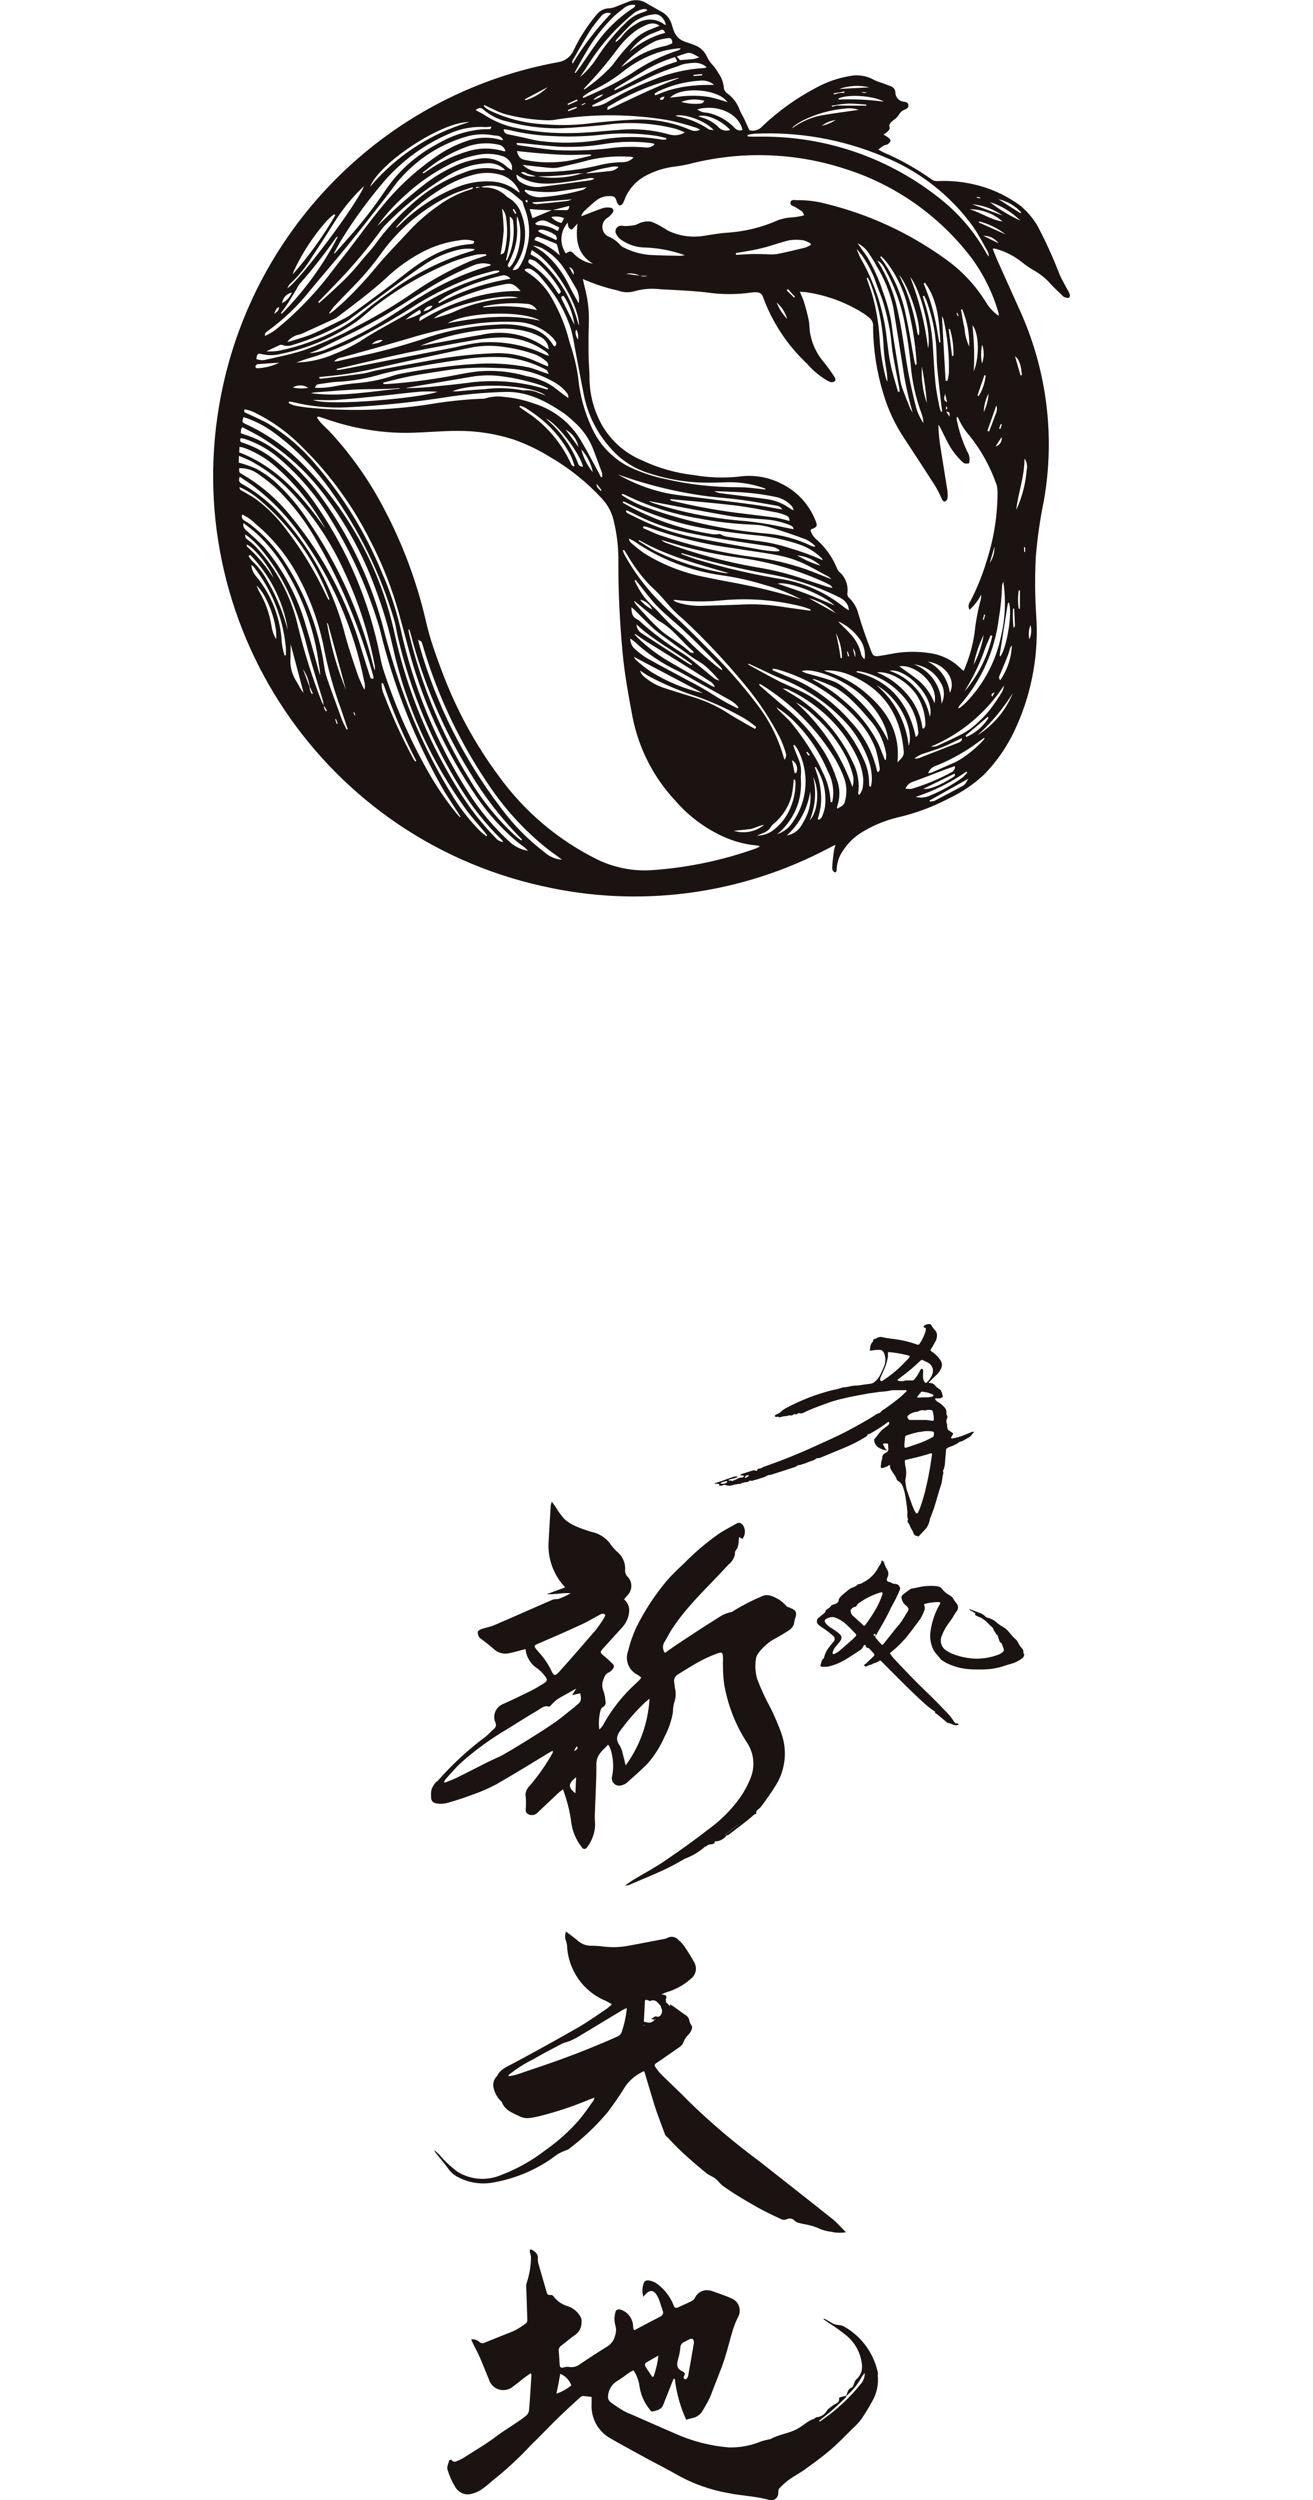
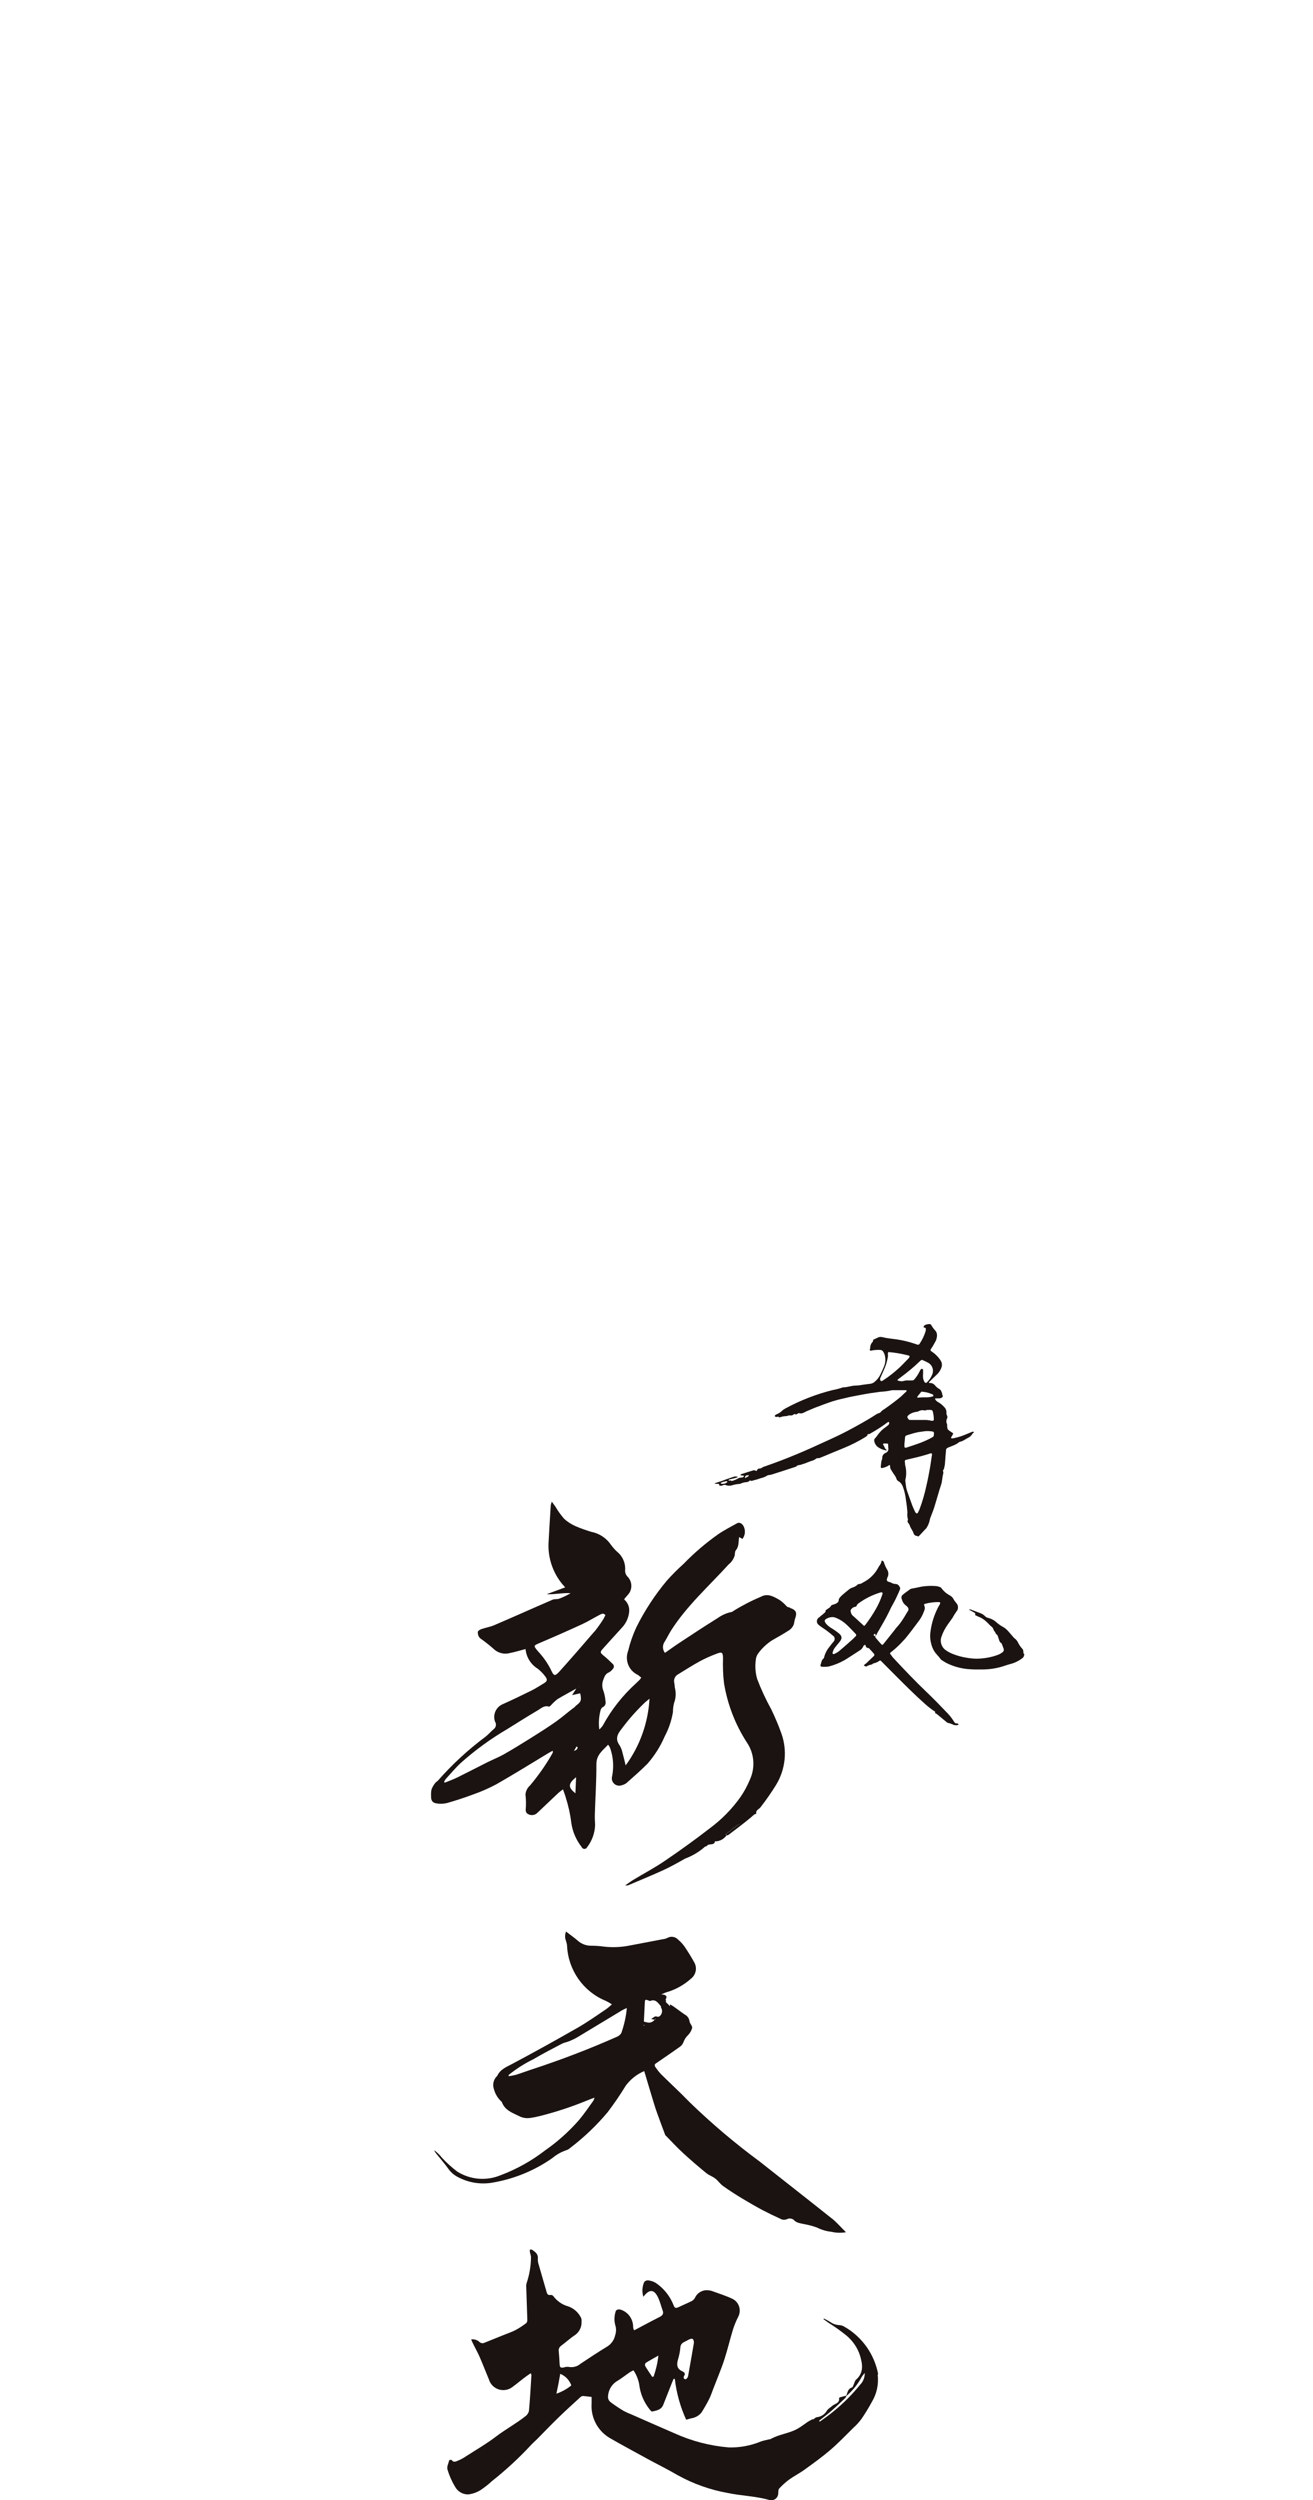
<svg xmlns="http://www.w3.org/2000/svg" id="shop-logo" version="1.1" viewBox="0 0 154 293.12">
  <defs>
    <style>
      .st0 {
        fill: none;
      }

      .st1 {
        fill: #1a1311;
      }

      .st2 {
        clip-path: url(#clippath);
      }
    </style>
    <clipPath id="clippath">
      <rect class="st0" x="25" y="0" width="100.5" height="293.12" />
    </clipPath>
  </defs>
  <g class="st2">
    <g id="_グループ_2273" data-name="グループ_2273">
      <path id="_パス_994" data-name="パス_994" class="st1" d="M67.29,205.27h0Z" />
      <path id="_パス_995" data-name="パス_995" class="st1" d="M92.66,188.47c-.07-.02-.16-.02-.23-.05-.07-.03-.14-.07-.19-.13-.23-.26-.49-.49-.78-.7-.69-.39-1.39-.85-2.24-.38-1.12.47-2.2,1.03-3.24,1.68-.04.04-.09.07-.15.09-.59.11-1.15.36-1.64.71-1.5.93-2.97,1.9-4.44,2.87-.6.39-1.18.82-1.76,1.22-.3-.39-.31-.93-.02-1.33.26-.42.48-.88.74-1.3,1.86-2.91,4.44-5.2,6.74-7.73.34-.27.59-.63.72-1.05.04-.21.01-.47.13-.61.39-.45.3-.99.39-1.56l.39.22c.33-.42.38-1,.14-1.48-.18-.34-.5-.51-.76-.36-.73.41-1.49.79-2.18,1.26-1.48,1.04-2.85,2.21-4.11,3.51-.68.61-1.33,1.26-1.94,1.94-1.41,1.68-2.62,3.53-3.6,5.5-.41.89-.73,1.81-.96,2.76-.41,1.08.07,2.3,1.12,2.8.15.1.29.21.42.33-.05.08-.11.16-.17.24-.13.13-.26.25-.39.38-1.6,1.44-2.94,3.13-3.96,5.02-.12.16-.25.31-.4.44-.1-.78-.04-1.57.17-2.32.06-.1.12-.25.21-.28.27-.11.42-.4.35-.69-.03-.42-.11-.83-.24-1.22-.16-.37-.18-.79-.07-1.17.15-.4.24-.83.72-1.02.18-.1.33-.23.44-.39.16-.15.18-.4.03-.56,0-.01-.02-.02-.03-.03-.34-.33-.68-.66-1.05-.96-.44-.36-.47-.43-.09-.85.73-.82,1.48-1.63,2.22-2.45.47-.5.77-1.14.84-1.82.07-.55-.14-1.11-.57-1.47,0-.03.02-.07.03-.1.12-.14.23-.28.35-.41.6-.6.6-1.58,0-2.18-.01-.01-.02-.02-.03-.03-.17-.19-.26-.43-.25-.69.06-.75-.21-1.49-.74-2.02-.34-.28-.64-.61-.9-.96-.54-.81-1.38-1.37-2.33-1.55-.63-.19-1.26-.41-1.86-.67-.49-.22-.95-.51-1.34-.88-.38-.44-.72-.91-1.01-1.41-.12-.17-.24-.33-.42-.58-.05.13-.09.27-.12.41-.09,1.4-.18,2.79-.25,4.19-.16,2.01.55,3.99,1.94,5.45l-2.17.8c.95.05,1.87-.18,2.81-.12-.43.26-.89.48-1.36.65-.23.08-.52.02-.74.11-2.3.99-4.58,2.02-6.88,3-.47.2-.99.28-1.48.45-.17.06-.4.19-.43.33-.01.2.03.41.14.58.06.1.15.19.25.25.5.36.99.74,1.45,1.15.51.5,1.25.69,1.93.5.6-.12,1.19-.3,1.83-.47.09.95.61,1.8,1.42,2.3.33.26.63.56.88.9.3.39.25.57-.15.82-.47.28-.93.58-1.42.83-1.14.56-2.29,1.12-3.46,1.64-.76.35-1.13,1.23-.85,2.02.18.28.13.65-.13.86-.34.28-.62.62-.96.89-2.04,1.52-3.92,3.25-5.6,5.16-.09.11-.24.16-.31.27-.18.22-.33.47-.44.74-.06.27-.08.55-.06.83-.02.49.17.78.65.84.41.07.84.05,1.24-.05,1.04-.3,2.06-.63,3.07-1.01.92-.32,1.82-.72,2.69-1.18,2.05-1.17,4.06-2.42,6.08-3.64.16-.1.33-.18.54-.3,0,.13.02.2,0,.24-.76,1.36-1.66,2.64-2.66,3.83-.31.27-.51.66-.54,1.07.07.57.08,1.15.03,1.73-.02.16.03.32.12.45.36.32.91.31,1.25-.04.81-.77,1.62-1.54,2.44-2.31.15-.14.33-.27.56-.44.13.38.25.67.33.97.31.97.53,1.97.65,2.98.15,1.03.57,1.99,1.21,2.81.07.18.27.27.45.2.08-.03.15-.09.18-.16.59-.75.92-1.68.95-2.63-.02-.43-.05-.87-.03-1.31.06-1.94.19-3.88.18-5.82,0-1.1.74-1.59,1.37-2.27.06.06.11.13.15.2.06.11.1.22.14.33.33,1.01.39,2.1.19,3.14-.15.45.1.94.55,1.09.19.06.39.06.58-.01.19-.05.38-.13.54-.25.84-.74,1.68-1.48,2.47-2.27.83-.95,1.51-2.02,2.01-3.18.48-.9.81-1.87.98-2.88,0-.36.04-.72.13-1.06.22-.58.25-1.21.09-1.81-.01-.18-.03-.36-.06-.54-.11-.4.08-.83.45-1.02.85-.52,1.69-1.06,2.57-1.54.64-.34,1.29-.63,1.97-.88.62-.24.71-.13.72.55-.03.98,0,1.96.12,2.93.41,2.48,1.32,4.84,2.69,6.95.87,1.29.99,2.94.34,4.35-.29.7-.65,1.37-1.08,2-1.01,1.43-2.24,2.68-3.65,3.72-1.71,1.32-3.45,2.58-5.24,3.79-1.18.81-2.46,1.48-3.68,2.22-.33.2-.65.44-.97.66.11.02.23.01.34-.01,1.36-.58,2.73-1.14,4.07-1.75.89-.41,1.74-.88,2.59-1.37.87-.32,1.68-.8,2.37-1.42.02-.02.08,0,.12-.01h0s.13-.12.13-.12h0c.26-.26.82.05.92-.5.04.01.08.02.11.02.5-.04.96-.3,1.25-.72.06,0,.14.02.17-.01.9-.69,1.82-1.36,2.69-2.09.2-.17.35-.37.62-.42-.11-.43.32-.52.5-.77.65-.84,1.26-1.71,1.82-2.62,1.1-1.81,1.33-4.02.62-6.02-.35-.98-.76-1.94-1.21-2.87-.63-1.14-1.18-2.32-1.64-3.54-.21-.75-.26-1.54-.14-2.31.03-.26.14-.5.3-.71.44-.59.99-1.1,1.61-1.5.68-.38,1.36-.77,2.01-1.19.21-.14.37-.34.48-.57.11-.22.1-.5.18-.73.28-.74.15-1.05-.58-1.3M67.49,210.24c-.88-.7-.87-1.11.08-1.89-.03.68-.06,1.25-.08,1.89M67.31,205.26v.02h0l-.03.02.02-.03h.02s.3-.52.3-.52l.13.1c-.01.24-.2.35-.43.42M67.48,200.07c-.78.57-1.5,1.22-2.29,1.78-1,.7-2.03,1.35-3.07,2-.99.62-2,1.24-3.02,1.82-.62.35-1.29.61-1.93.93-1.16.58-2.31,1.18-3.48,1.76-.49.24-1.01.43-1.53.64l-.07-.1c.05-.12.11-.23.19-.33.59-.65,1.16-1.33,1.8-1.92,1.68-1.49,3.49-2.81,5.42-3.94,1.19-.74,2.37-1.49,3.58-2.2.39-.23.76-.61,1.31-.43.06.02.19-.12.27-.2.22-.25.47-.48.73-.68.73-.44,1.48-.83,2.22-1.25v-.02s.02,0,.02,0h0s.25-.12.25-.12h0s0,0,0,0l.12-.13h.02l.06-.04s-.01.03-.03.03h-.04s0,0,0,0h0s-.12.14-.12.14l-.25.11h-.02s-.4.62-.4.62l-.12.19.95-.21c.19.86.09,1.02-.58,1.51M69.73,191.26c-1.33,1.55-2.67,3.09-4.03,4.61-.63.7-.73.68-1.12-.19-.4-.77-.9-1.47-1.49-2.1-.56-.66-.52-.65.25-.98,1.65-.7,3.3-1.43,4.93-2.18.71-.33,1.37-.74,2.06-1.1.12-.07.25-.12.39-.14.09,0,.18.09.29.15-.07.18-.16.35-.26.52-.31.49-.65.96-1.01,1.42M73.38,206.96c-.13-.53-.23-.99-.36-1.44-.06-.31-.18-.62-.34-.89-.56-.76-.27-1.33.25-1.97.82-1.11,1.74-2.14,2.74-3.09.13-.11.27-.22.51-.42-.16,2.82-1.12,5.53-2.79,7.81M86.88,213.8h0l-.48.24h0s0,0,0,0l-.12.13-.36.23h0s0,0,0,0l-.12.12h0s0,0,0,0l-.12.13-.36.23h0s0,0,0,0l-.13.13h0v.1h0s0,.01,0,.01h0s-.08-.07-.08-.07l.08-.05h0s0,0,0,0h0s.13-.14.13-.14l.36-.23h0s0,0,0,0l.12-.13.12-.12.36-.23h0s0,0,0,0l.12-.13.49-.23h0l.02-.02-.02.02" />
      <path id="_パス_996" data-name="パス_996" class="st1" d="M73.31,221.02h.01s-.02,0-.02,0h0" />
      <path id="_パス_997" data-name="パス_997" class="st1" d="M95.29,283.64h0s0,0,0,0" />
      <path id="_パス_998" data-name="パス_998" class="st1" d="M103,278.35c-.44-2.34-1.87-4.37-3.94-5.56-.19-.12-.4-.19-.62-.2-.38-.02-.75-.14-1.06-.37-.24-.15-.49-.27-.74-.4h0l-.06.07.63.45c.73.45,1.42.95,2.09,1.49.73.62,1.28,1.42,1.57,2.33.3,1.01.47,2.01-.47,2.83-.13.11-.17.34-.25.51-.07.14-.12.37-.22.4-.5.15-.52.6-.67.96-.24.06-.48.12-.72.19-.05.01-.13.07-.13.09.1.62-.49.65-.8.92-.22.2-.52.35-.65.6-.25.42-.7.69-1.19.73-.13.03-.24.16-.36.24h0s0,0,0,0h-.13c-.19.11-.39.2-.57.32-.4.27-.78.58-1.21.81-.97.54-2.12.62-3.1,1.18-.08.03-.15.05-.23.05-.31.08-.62.13-.92.24-1.19.49-2.46.73-3.75.7-2.22-.18-4.39-.75-6.42-1.67-1.67-.72-3.34-1.46-5-2.19-.32-.12-.63-.26-.93-.42-.53-.32-1.05-.66-1.54-1.03-.17-.13-.28-.33-.3-.54-.01-.73.34-1.42.94-1.85.57-.33,1.09-.75,1.63-1.12.13-.08.27-.15.42-.22.33.49.56,1.05.67,1.64.12,1.08.55,2.1,1.23,2.95.08.1.22.26.29.24.52-.11,1.07-.2,1.3-.78.34-.85.67-1.7,1.01-2.56.07-.17.14-.33.21-.5l.14.03c.19,1.65.64,3.26,1.33,4.77.24-.07.41-.11.58-.16.48-.07.92-.31,1.22-.69.32-.51.62-1.02.89-1.56.2-.39.33-.81.49-1.22.44-1.15.93-2.29,1.31-3.46s.65-2.35,1.01-3.52c.16-.49.36-.97.59-1.43.41-.74.15-1.69-.6-2.1,0,0-.02,0-.02-.01-.8-.39-1.67-.65-2.51-.96-.12-.03-.23-.05-.36-.06-.66-.08-1.29.27-1.57.88-.08.16-.21.28-.36.37-.52.26-1.06.48-1.58.73-.29.14-.45.11-.57-.24-.41-1.05-1.13-1.96-2.06-2.59-.28-.18-.61-.28-.94-.32-.18,0-.35.07-.45.21-.23.54-.27,1.15-.09,1.72.72-.96,1.29-.89,1.76.16.21.47.33.98.51,1.47.13.36-.03.56-.34.72-.77.39-1.53.8-2.29,1.2l-.7.37c-.07-.08-.09-.09-.09-.11-.02-.1-.04-.19-.05-.29,0-.84-.5-1.61-1.27-1.94-.37-.18-.74-.13-.8.2-.14.47-.16.98-.05,1.46.15.42.15.88,0,1.31-.12.53-.45.99-.92,1.28-1.06.65-2.1,1.33-3.13,2.02-.39.34-.93.47-1.44.36-.17-.01-.35.01-.51.07-.37.08-.48,0-.5-.36-.03-.5-.05-1-.1-1.49-.06-.26.05-.52.26-.68.56-.41,1.07-.89,1.65-1.27.51-.36.79-.95.76-1.57.02-.15,0-.31-.06-.45-.31-.63-.85-1.11-1.51-1.34-.7-.19-1.31-.62-1.74-1.2-.07-.09-.18-.14-.29-.14-.42.09-.47-.22-.54-.48-.3-1.02-.59-2.03-.88-3.05-.08-.23-.12-.47-.11-.7.07-.55-.29-.8-.65-1.05-.07-.05-.18-.03-.28-.04-.01.11-.01.21,0,.32.06.18.11.37.13.57-.01,1.05-.19,2.1-.53,3.1-.03.11-.04.23-.03.35.04,1.3.09,2.6.13,3.9.01.14-.03.27-.12.38-.41.31-.83.59-1.28.83-.44.23-.92.38-1.38.57-.76.3-1.52.61-2.28.92-.18.08-.39.04-.54-.09-.26-.25-.63-.37-.99-.31.1.23.17.4.26.57.24.48.5.95.72,1.44.38.88.73,1.78,1.1,2.67.28.94,1.27,1.47,2.21,1.18.24-.07.46-.2.65-.36.42-.3.81-.64,1.23-.96.26-.2.53-.38.82-.58.04.07.06.15.08.23-.09,1.4-.16,2.79-.29,4.19-.06.25-.2.47-.41.62-1.09.86-2.31,1.52-3.42,2.36-1.14.87-2.39,1.59-3.6,2.37-.28.19-.58.35-.9.48-.24.1-.52.25-.74-.08-.03-.04-.27,0-.28.03-.09.36-.3.77-.21,1.08.21.71.51,1.39.89,2.02.3.56.89.91,1.53.91.51-.06,1.01-.23,1.45-.5.48-.32.94-.68,1.36-1.07,1.63-1.29,3.16-2.7,4.57-4.22.23-.25.49-.47.73-.71.84-.85,1.67-1.72,2.53-2.55.83-.81,1.69-1.58,2.55-2.37.08-.07.19-.12.3-.12.31.02.62.07,1,.11v.76c-.12,1.64.7,3.21,2.12,4.05,1.49.86,3.01,1.67,4.52,2.5,1.18.64,2.38,1.23,3.54,1.91,1.79.98,3.73,1.67,5.74,2.03,1.64.35,3.33.37,4.95.84.43.11.88-.15.99-.58.02-.07.03-.14.03-.21.01-.19,0-.44.11-.56.35-.38.74-.73,1.15-1.04.6-.43,1.26-.76,1.86-1.2,1-.72,2.01-1.45,2.95-2.25s1.8-1.7,2.68-2.57c.37-.33.71-.7,1.01-1.1.44-.64.84-1.3,1.21-1.98.59-.97.83-2.11.69-3.23M79.54,276.56c.13-.44.22-.89.26-1.35,0-.28.19-.53.45-.64.18-.08.35-.19.53-.28.43-.21.59-.11.61.37-.23,1.31-.45,2.63-.69,3.94-.03.13-.21.35-.29.34-.25-.04-.29-.22-.14-.45s-.05-.4-.21-.47c-.72-.31-.71-.83-.52-1.47M75.72,277.03c.44-.28.91-.53,1.5-.87-.09.84-.28,1.66-.56,2.46l-.16.04c-.28-.42-.57-.84-.83-1.28-.04-.12-.02-.25.06-.35M65.26,280.63h0s0,0,0,0h0c.08-.4.17-.81.25-1.21.07-.36.13-.73.2-1.12.61.25,1.08.74,1.3,1.36-.52.42-1.11.75-1.75.97M100.97,279.47c-.96,1.2-2.04,2.29-3.23,3.25-.5.43-1.06.8-1.59,1.19l-.08-.11c.49-.39.99-.76,1.46-1.17.55-.48,1.08-.99,1.61-1.49.06-.07.1-.16.13-.24h0s0,0,0,0h0c.72-.61,1.32-1.35,1.77-2.18.11-.19.24-.36.39-.52,0,.46-.15.92-.45,1.27" />
      <path id="_パス_999" data-name="パス_999" class="st1" d="M78.59,234.96h0Z" />
      <path id="_パス_1000" data-name="パス_1000" class="st1" d="M97.59,260.11c-2.82-2.25-5.66-4.46-8.49-6.7-2.89-2.13-5.63-4.45-8.2-6.94-1.1-1.14-2.27-2.21-3.39-3.32-.23-.25-.44-.52-.63-.8-.13-.17-.13-.33.06-.45.08-.05.16-.11.25-.17.84-.58,1.68-1.15,2.51-1.74.2-.13.36-.32.45-.54.12-.34.31-.64.57-.88.22-.23.38-.51.46-.82.04-.18-.17-.41-.26-.62-.03-.07-.05-.15-.06-.23-.06-.32-.27-.59-.56-.73-.43-.29-.84-.61-1.26-.91-.14-.1-.3-.18-.45-.28v.23s0,0,0,0h0s0,0,0,0l-.23-.24h0l-.09-.08-.07-.07s-.02-.01-.02-.02c-.02-.01-.03-.03-.04-.05l-.06-.07v-.02h0s.06-.08.06-.08c-.03-.05-.09-.13-.07-.16.23-.4.05-.58-.52-.6.29-.12.42-.18.54-.23,1.1-.3,2.11-.86,2.96-1.62.57-.45.74-1.23.4-1.87-.36-.65-.75-1.28-1.16-1.89-.21-.29-.45-.56-.73-.79-.33-.38-.88-.47-1.31-.21-.16.08-.34.12-.52.14-1.3.25-2.59.49-3.89.74-1,.2-2.03.24-3.04.12-.5-.07-1-.1-1.5-.1-.59,0-1.15-.23-1.58-.63-.42-.36-.87-.67-1.33-1.03-.15.36-.15.76,0,1.11.06.19.11.38.12.58.14,2.84,1.9,5.35,4.53,6.43.25.12.5.26.73.42-.27.23-.48.43-.72.59-1.06.71-2.11,1.46-3.22,2.1-2.55,1.46-5.13,2.89-7.72,4.27-.69.37-1.42.63-1.78,1.4-.02.04-.06.06-.08.09-.38.39-.5.97-.32,1.48.15.58.47,1.1.92,1.5.34.96,1.21,1.27,2.02,1.66.41.22.88.29,1.33.22.38-.05.75-.13,1.12-.22,1.82-.46,3.61-1.04,5.35-1.75.32-.14.65-.25,1.06-.41-.03.13-.08.25-.14.37-.55.76-1.08,1.54-1.68,2.26-1.18,1.34-2.51,2.54-3.98,3.56-1.57,1.21-3.31,2.19-5.17,2.89-1.68.71-3.59.56-5.13-.41-.65-.49-1.26-1.04-1.81-1.64-.26-.33-.56-.62-.9-.87.06.15.15.29.25.41.47.59.98,1.16,1.42,1.78.25.36.58.66.96.88,1.34.76,2.91,1.01,4.41.7,2.45-.44,4.78-1.41,6.82-2.84.49-.41,1.05-.73,1.66-.93.15-.05.29-.13.41-.24,1.63-1.24,3.11-2.65,4.42-4.21.76-1,1.47-2.04,2.13-3.12.56-.75,1.3-1.34,2.16-1.7.38,1.29.75,2.51,1.12,3.73.12.4.25.8.39,1.19.31.86.63,1.72.95,2.57.02.05.08.09.12.13.66.67,1.29,1.36,1.98,1.99.88.81,1.79,1.59,2.72,2.35.32.26.74.39,1.07.65s.57.64.92.88c.73.52,1.49,1.01,2.26,1.47s1.54.91,2.33,1.33c.69.36,1.39.7,2.1,1.02.26.16.58.16.85.02.23-.09.5-.05.7.09.34.4.8.41,1.24.52.53.09,1.05.23,1.55.42.52.26,1.08.42,1.65.48.56.13,1.14.15,1.71.05-.6-.59-1.07-1.14-1.62-1.59M72.88,238.34c-.12.2-.3.35-.51.44-3.27,1.45-6.62,2.73-10.02,3.84-.61.2-1.21.43-1.82.62-.28.07-.57.13-.86.17l-.02-.14c.9-.73,1.88-1.35,2.92-1.86,1.09-.64,2.21-1.22,3.32-1.8.29-.15.63-.2.94-.33.31-.13.62-.28.91-.45,1.75-1.05,3.49-2.11,5.24-3.16.13-.08.27-.13.54-.26-.09,1-.31,1.98-.64,2.92M75.7,237.37h0l-.22.12-.02-.04.24-.08h.03s-.03,0-.03,0M75.99,237.11h-.08s-.04-.02-.04-.02l-.09-.02h-.04s-.09-.03-.09-.03l-.13-.04c.03-.73.07-1.48.11-2.22.02-.38.06-.39.46-.24.05.02.12.07.16.05.66-.27.93.24,1.27.62h0v.13h0c.2.3.17.7-.08.97-.04.03-.07.07-.12.09-.06.04-.14.05-.21.04-.3-.15-.44.09-.74.27l.41.07h0s0,0,0,0h.01s.06-.12.06-.12l.06.06-.12.05h0s-.01.01-.01.01c-.18.25-.48.39-.79.34" />
      <path id="_パス_1001" data-name="パス_1001" class="st1" d="M114.07,167.84c-.36.15-.71.3-1.07.44-.42.16-.86.28-1.31.36-.05,0-.1-.02-.14-.05-.01,0,0-.07.02-.1.06-.11.12-.21.19-.32.04-.07.05-.13-.03-.18-.06-.04-.12-.07-.18-.12-.14-.1-.32-.19-.4-.33-.05-.16-.07-.34-.06-.51,0-.02,0-.03,0-.05-.12-.22-.12-.48,0-.7.04-.1.04-.21,0-.3-.07-.12-.1-.26-.08-.4,0-.25-.11-.49-.29-.65-.2-.22-.43-.41-.69-.55-.14-.07-.25-.18-.33-.31-.05-.07-.03-.13.06-.13.14,0,.28,0,.42,0,.14,0,.28-.06.37-.17.06-.09,0-.2-.04-.3-.02-.05,0-.11-.02-.15-.07-.18-.14-.39-.31-.47-.2-.11-.37-.26-.51-.43-.16-.2-.4-.3-.65-.28-.02,0-.07-.03-.07-.04,0-.03.02-.07.04-.09.15-.15.3-.29.45-.44.18-.17.36-.34.53-.51.21-.22.36-.48.46-.76.09-.27.05-.57-.11-.8-.25-.4-.59-.74-.98-1.01-.06-.03-.12-.08-.17-.12-.03-.04-.04-.09-.03-.14.08-.14.18-.26.26-.4.12-.21.24-.43.36-.64.09-.21.14-.43.14-.66,0-.21-.08-.42-.23-.57-.17-.18-.31-.38-.43-.59-.05-.1-.15-.15-.26-.14-.19,0-.38.05-.55.15-.05.04-.09.1-.1.17-.02.1.08.09.14.1.07.01.12.07.12.15,0,.1-.01.21-.04.31-.16.5-.39.98-.68,1.41-.05.11-.19.17-.3.11,0,0,0,0,0,0-.15-.05-.3-.1-.45-.15-.65-.21-1.31-.36-1.99-.46-.55-.08-1.11-.12-1.65-.26-.42-.11-.68.18-1.02.28-.02,0-.04.06-.05.09-.02.07-.02.15-.06.19-.19.19-.29.44-.28.71-.01.07-.04.14-.06.2,0,.06.04.12.11.12,0,0,.02,0,.03,0,.34-.08.69-.1,1.04-.09.16-.01.32.07.4.21.07.1.12.21.16.33.14.45.12.94-.06,1.38-.13.34-.29.67-.45,1-.16.33-.4.62-.69.85-.13.11-.3.18-.47.2-.26.03-.52.07-.78.1-.31.06-.62.1-.94.11-.51,0-.99.22-1.5.21-.4.14-.8.25-1.21.32-1.92.48-3.77,1.2-5.51,2.14-.14.07-.27.16-.39.26-.18.19-.4.34-.65.43-.06.03-.12.06-.18.11-.03.02-.05.07-.05.08.02.04.05.1.09.12.07.01.13.01.2,0,.05,0,.13-.04.14-.03.09.16.18.07.3.04.15-.05.3-.08.46-.09.14,0,.28-.02.4-.07.06-.03.13-.03.2-.02.16.03.32-.02.44-.12.04-.03.07-.07.14-.03.11.07.2.02.29-.04.06-.04.14-.1.19-.08.37.13.64-.12.93-.24.46-.2.93-.4,1.41-.57.34-.13.68-.26,1.03-.38.49-.18.99-.33,1.5-.45.36-.07.71-.17,1.07-.25.65-.13,1.3-.25,1.96-.37.53-.1,1.07-.15,1.61-.24.47-.02.94-.08,1.4-.19.02,0,.03,0,.05,0,.51,0,1.01,0,1.52,0,.05,0,.1.02.15.04-.02.04-.03.1-.06.13-.24.2-.45.44-.69.64-.61.5-1.24.97-1.89,1.42-.15.08-.29.19-.4.32-.11.16-.33.15-.5.26-1.11.73-2.28,1.36-3.46,1.99-1.35.71-2.75,1.3-4.13,1.94-.57.26-1.15.51-1.73.75-1.26.53-2.53,1.01-3.82,1.46-.08.02-.17.05-.24.1-.11.09-.24.14-.38.14-.11,0-.21.06-.24.17-.04.12-.11.12-.2.07-.09-.05-.2-.05-.3-.02-.45.14-.9.28-1.35.43-.03.01-.06.03-.09.06-.01.01-.02.03-.02.05,0,.01,0,.03.01.03.12.02.24.03.36.05.02,0,.04.04.04.07,0,0-.01.03-.03.04-.06.04-.12.1-.18.1-.23-.01-.45.06-.64.19-.09.05-.19.09-.29.12-.14.06-.28.14-.44.03-.03-.02-.1.02-.15.03-.03,0-.06-.01-.08-.02.02-.04.04-.11.07-.12.2-.05.41-.09.61-.14.12-.03.23-.07.35-.11.02,0,.03-.04.04-.06-.01,0-.03-.02-.05-.02-.17-.04-.35-.03-.51.04-.26.09-.53.18-.79.27s-.51.21-.78.28c-.18.05-.36.12-.54.18-.01,0-.02.02-.03.03.01,0,.03.03.04.03.14,0,.28,0,.42.02.03,0,.07.03.08.05,0,.06-.05.14.07.15.07.01.14.02.21.01.08-.02.16-.07.24-.09.06-.02.14-.02.2,0,.26.11.55.12.82.03.27-.08.54-.13.82-.15.09,0,.17-.03.24-.08.08-.03.15-.05.24-.07.24-.09.54,0,.73-.24.03-.02.07-.02.1,0,.13.08.24,0,.35-.03.27-.06.54-.14.8-.24.29-.06.57-.17.82-.33.05-.04.13-.04.2-.05.1-.01.21-.03.31-.06.95-.3,1.89-.61,2.84-.92.04-.02.07-.05.1-.08,0,0,0-.02-.01-.03l-.04-.03s.03,0,.03.01h0s.03.03.03.03h-.01c.07-.03.15-.07.23-.09.14,0,.27-.04.4-.09.22-.06.43-.14.64-.23.22-.09.45-.17.68-.24.11-.05.22-.11.31-.19.07-.05.16-.07.24-.06.09,0,.17-.01.25-.05.41-.16.81-.33,1.21-.5.55-.23,1.1-.45,1.65-.68.84-.35,1.65-.76,2.43-1.24.09-.06.17-.12.25-.19-.04-.24.16-.13.25-.18.61-.34,1.2-.71,1.77-1.11.11-.09.22-.17.34-.25.08-.06.17-.06.18,0,.02.07.02.13,0,.2-.06.08-.13.16-.22.22-.19.15-.4.29-.58.45s-.31.33-.46.5c-.13.2-.29.4-.45.58-.04.05-.05.12-.04.19.01.12.05.24.1.35.08.15.18.29.32.4.29.2.61.34.96.4.03,0,.07,0,.1-.02-.01-.02-.02-.05-.04-.06-.22-.12-.22-.39-.37-.55-.02-.03-.03-.07-.02-.1,0-.03.03-.08.05-.08.16,0,.31,0,.47.01.03,0,.07.08.07.12.01.12,0,.25.01.37.07.26-.07.53-.33.61,0,0,0,0-.01,0-.02,0-.03.02-.04.03-.19.1-.32.29-.32.51,0,.12-.03.24-.08.35-.04.12-.06.24-.06.36-.02.12-.02.24-.04.36-.01.09.06.19.14.16.24-.04.47-.12.69-.24.24-.18.25-.17.28.17,0,.05.01.1.03.15.14.24.29.48.45.71.11.14.19.29.25.46.03.12.11.22.22.28.26.15.45.4.54.68.08.21.15.43.2.65.07.31.13.61.16.93.08.46.13.93.17,1.4-.04.28-.02.56.06.83,0,.03,0,.07-.02.1-.05.1-.03.21.04.29.08.09.14.2.19.31.09.34.36.6.45.94.02.07.06.13.11.17.04.05.1.09.16.11.11,0,.21.04.3.09l.25-.26c.18-.19.36-.38.54-.58.08-.07.15-.15.2-.24.17-.28.29-.59.35-.92.02-.1.05-.21.1-.3.13-.36.28-.71.4-1.08.15-.46.28-.94.42-1.4.13-.43.25-.87.4-1.3s.12-.9.26-1.33c.02-.07-.02-.17-.03-.25,0-.05-.01-.12.01-.14.12-.1.11-.24.15-.38.05-.2.07-.41.08-.62.03-.45.07-.91.11-1.36,0-.02,0-.03,0-.05.03-.06.07-.12.12-.16.09-.05.19-.09.29-.13.21-.09.43-.16.63-.26.16-.07.31-.16.44-.27.11-.1.31-.11.46-.18.2-.1.39-.23.59-.34.24-.1.44-.28.57-.51.03-.06.1-.09.15-.14.02-.02.02-.05.03-.07-.03,0-.07-.02-.1-.01M85.3,173.71s-.02.07-.04.09c-.14.1-.31.16-.49.16-.06,0-.13,0-.19-.02-.02-.01-.04-.04-.05-.06,0,0,.02-.03.03-.04.07-.04.15-.07.23-.1.13-.04.26-.06.4-.09.06-.01.12.02.11.07M87.8,173.06c-.12.07-.24.14-.36.21-.01,0-.03,0-.06,0,0-.03,0-.05,0-.08.04-.12.08-.23.25-.22.04,0,.07,0,.1-.02.04-.03.07-.03.08.02,0,.03,0,.08-.02.09M109.32,163.44s.09.05.13.09c.02.03.03.06.03.09,0,.03-.03.08-.05.08-.25.08-.5.12-.76.12-.16,0-.32,0-.48,0-.07,0-.21.02-.35.02-.1,0-.2.05-.28-.04.05-.07.1-.14.15-.21.12-.15.24-.29.36-.44.2.03.41.04.61.09.22.05.43.13.64.21M103.56,161.84s-.09.06-.14.08-.13-.02-.16-.09c-.05-.09-.05-.21,0-.3.12-.27.24-.54.36-.81.22-.46.38-.94.48-1.44.01-.07.02-.14.04-.21.04-.18-.06-.38.06-.56l.57.06c.62.08,1.24.2,1.85.36h0s.04.05.06.07c0,.03,0,.06,0,.09h0c-.06.09-.13.18-.2.25-.32.32-.63.66-.96.97-.6.56-1.25,1.07-1.94,1.52M106.11,161.87c-.27.09-.56.08-.82-.03-.02,0-.04-.06-.03-.07.12-.1.24-.2.37-.29.81-.59,1.57-1.23,2.29-1.92.03-.04.07-.07.12-.1.05-.02.1-.03.15-.02.25.12.51.23.75.37.39.26.57.74.45,1.19-.14.42-.38.79-.7,1.09-.07.05-.17.04-.22-.02,0,0,0,0,0,0-.12-.17-.19-.37-.21-.58v-.42h.01c0-.16,0-.31,0-.47-.01-.05-.05-.09-.09-.11-.07-.03-.14-.01-.18.05-.05.07-.1.14-.13.22-.17.35-.38.67-.63.96-.06.08-.16.13-.27.12h-.53c-.1-.01-.21,0-.31.02M109.3,170.61c-.07.46-.13.93-.21,1.4-.13.7-.25,1.41-.42,2.1-.2.97-.48,1.93-.83,2.86-.06.14-.13.28-.21.42-.05.05-.13.05-.19,0-.05-.05-.09-.11-.12-.17-.1-.22-.21-.44-.3-.67-.22-.61-.44-1.21-.65-1.82-.05-.17-.09-.34-.11-.51-.03-.21-.05-.41-.08-.64,0-.04.01-.09.02-.14.13-.55.11-1.12-.03-1.66-.01-.07-.02-.14-.02-.21-.06-.4-.06-.39.35-.48.72-.16,1.43-.33,2.13-.54.18-.05.37-.11.55-.17.06-.01.12.03.13.09,0,.01,0,.02,0,.03,0,.03,0,.07,0,.1M109.52,168.28c0,.09-.06.17-.14.21-.47.26-.97.49-1.47.68-.51.19-1.02.35-1.53.52-.05.02-.1.03-.15.04s-.15-.04-.15-.1c0-.12,0-.24,0-.37.02-.24.06-.48.07-.73,0-.13.09-.24.21-.26.37-.11.73-.23,1.11-.32.34-.08.69-.11,1.03-.16.3-.03.59-.01.89.04.09.01.16.09.15.18h0c0,.09,0,.18-.01.26M108.99,166.52c-.14-.03-.27-.05-.41-.05-.57,0-1.15,0-1.73,0-.08,0-.2.01-.25-.03-.08-.09-.15-.19-.18-.31-.01-.04.04-.13.09-.17.08-.09.18-.16.29-.22.23-.12.48-.2.74-.23.09,0,.17-.04.24-.08.17-.09.37-.12.56-.1.14.08.26-.01.39-.03.14-.01.28-.01.42,0,.13-.02.24.08.26.2,0,0,0,0,0,0,.05.18.08.37.1.56.04.51.07.59-.52.45" />
      <path id="_パス_1002" data-name="パス_1002" class="st1" d="M103.4,182.99h.01s-.01,0-.01,0Z" />
      <path id="_パス_1003" data-name="パス_1003" class="st1" d="M120.07,193.89c-.07-.17,0-.38-.13-.55-.19-.21-.36-.43-.49-.68-.1-.24-.26-.45-.47-.6-.04-.03-.08-.07-.11-.11-.19-.22-.39-.45-.58-.67-.18-.21-.39-.4-.64-.54-.26-.14-.5-.31-.73-.5-.29-.28-.65-.47-1.04-.57-.12-.02-.23-.08-.32-.17-.18-.19-.41-.33-.66-.41-.34-.13-.69-.26-1.03-.39-.05-.01-.1-.02-.15-.02-.02,0-.03,0-.04.02,0,0,0,.02,0,.03.15.08.31.16.46.25.09.05.18.11.26.17-.07.14-.03.23.12.27.07.02.12.07.18.09.37.13.72.35,1,.62h0l.12.12h0l.1.09h0c.1.12.2.22.32.32.13.08.23.21.28.37.05.2.25.31.28.52.24.11.25.35.33.56.07.19.09.41.31.53.04.02.06.08.08.13.06.16.12.32.18.49.08.17.02.37-.14.46-.17.13-.35.23-.55.3-.79.29-1.62.43-2.46.44-.37,0-.74-.04-1.1-.1-.62-.09-1.23-.26-1.81-.5-.26-.11-.5-.25-.73-.41-.5-.36-.7-1.01-.48-1.59.17-.49.41-.95.71-1.38.2-.27.39-.54.58-.81.16-.3.35-.59.55-.87.05-.07.08-.16.08-.24.04-.23-.03-.46-.19-.63-.14-.16-.26-.33-.36-.52-.1-.16-.25-.3-.42-.38-.37-.2-.69-.47-.94-.81-.06-.09-.14-.15-.25-.18-.12-.04-.23-.07-.36-.09-.56-.05-1.12-.03-1.68.05-.43.09-.85.18-1.28.26-.04,0-.07.02-.1.04-.3.22-.6.42-.88.66-.16.12-.21.34-.12.52.07.29.23.55.47.73.07.05.13.11.19.18.15.14.16.37.04.52-.17.24-.3.51-.46.75-.27.45-.59.87-.95,1.25-.04.05-.08.11-.12.17-.44.56-.89,1.12-1.34,1.68-.07.09-.16.1-.22.02-.24-.26-.47-.52-.69-.79-.04-.04-.02-.13-.03-.2.06-.05.14-.1.16-.17.06-.15.13-.28.22-.41.44-.76.88-1.51,1.26-2.3.13-.29.27-.57.43-.84.25-.44.47-.9.67-1.36.06-.13.11-.26.16-.39.02-.05.03-.1.02-.15-.1-.22-.21-.44-.51-.47-.21,0-.42-.06-.59-.18-.03-.03-.1-.02-.15-.04-.32-.1-.37-.18-.27-.48.02-.05.04-.1.06-.14.12-.28.09-.6-.07-.85-.16-.27-.29-.56-.38-.86-.03-.12-.15-.2-.27-.18,0,0,0,0,0,0-.02.17-.08.33-.18.48-.1.13-.18.26-.25.4-.4.73-1.01,1.31-1.76,1.68-.14.11-.31.17-.48.18-.05,0-.1.02-.14.06-.17.17-.39.29-.63.36-.11.04-.22.09-.32.16-.3.24-.6.48-.89.74-.1.09-.2.2-.28.31-.06.07-.09.15-.1.23.01.24-.16.34-.32.43-.13.06-.26.11-.39.14-.06.02-.15.05-.18.1-.11.24-.36.33-.55.48-.04.03-.11.07-.1.1.03.18-.11.24-.21.34s-.21.17-.32.26c-.1.1-.21.19-.32.27-.21.19-.23.52-.04.73,0,0,.01.01.02.02.14.13.29.25.45.35.44.28.86.6,1.26.95.22.12.29.4.17.62-.02.04-.05.07-.08.11-.02.03-.05.05-.07.08-.14.18-.29.35-.42.54-.29.35-.5.76-.61,1.2,0,.05-.03.1-.06.14-.24.17-.25.45-.34.69-.07.16-.02.3.23.29.24.01.49,0,.73-.04.66-.17,1.3-.43,1.89-.77.56-.36,1.12-.71,1.68-1.08.22-.12.39-.31.48-.54.02-.06.09-.1.15-.14.03,0,.06,0,.08.01.05.19.11.37.37.36.03,0,.06.03.08.06.18.19.36.38.53.58.09.08.1.21.02.29-.01.01-.02.02-.03.03-.29.28-.58.55-.87.83-.1.09-.24.13-.28.29.08.01.18,0,.21.1.01,0,.03,0,.04,0,.13-.07.27-.14.42-.19.15-.04.31-.04.42-.18.28-.05.53-.16.76-.33.06-.04.13,0,.18.05.55.56,1.11,1.12,1.67,1.68,1.14,1.14,2.28,2.28,3.48,3.35.09.08.18.16.28.24s.19.16.29.23.17.13.25.19c.1.07.2.14.31.2.11.06-.02.24.16.27.09.02.17.12.25.18.32.27.65.53.97.8.05.04.12.1.18.11.22.04.44.12.64.22.17.06.35.07.52.02.03,0,.07-.04.07-.06,0-.03-.02-.07-.05-.08-.04-.03-.09-.05-.14-.05-.17.03-.24-.06-.33-.19-.2-.33-.43-.64-.69-.92-.82-.86-1.65-1.72-2.51-2.54-1.36-1.3-2.65-2.65-3.93-4.03-.04-.04-.07-.08-.1-.12-.09-.12-.18-.25-.28-.38.04-.17.21-.22.32-.33.14-.13.3-.24.44-.38.36-.33.7-.68,1.03-1.05.54-.66,1.06-1.35,1.57-2.04.28-.36.49-.77.64-1.2.1-.2.11-.44.01-.65-.05-.09,0-.16.11-.19.51-.13,1.03-.2,1.56-.2.22,0,.26.1.14.3-.08.13-.16.27-.23.41-.41.83-.7,1.72-.83,2.64-.08.48-.07.98.05,1.46.07.32.19.64.36.92.22.36.54.63.78.98.03.04.07.07.12.1.18.11.35.23.54.33.88.44,1.84.69,2.82.74.52.04,1.05.02,1.58.02.8-.02,1.6-.15,2.37-.41.25-.08.5-.17.75-.23.51-.13.99-.37,1.4-.69.09-.06.15-.15.17-.25.01-.08.08-.14.04-.24M100.31,191.87c-.09.11-.19.21-.29.3-.48.43-.97.86-1.46,1.28-.22.2-.47.36-.75.47-.07.02-.14-.02-.16-.09,0-.02,0-.04,0-.05.05-.24.15-.46.31-.66.16-.21.33-.4.5-.61.34-.41.33-.7-.08-1.03-.32-.25-.65-.48-.99-.68-.19-.13-.36-.28-.51-.45-.04-.05-.08-.11-.11-.18-.07-.1-.05-.24.05-.32,0,0,0,0,.01,0,.27-.2.61-.29.95-.26.11.03.23.06.34.11.42.18.81.43,1.14.74.37.34.72.72,1.07,1.08.13.14.12.21,0,.36M101.45,190.54s-.01.01-.02.02c0,0-.01.01-.02.02l-.04.03s-.05-.02-.07-.03c0,0-.01,0-.02-.02-.39-.35-.77-.71-1.16-1.06-.19-.13-.31-.33-.34-.56-.01-.05-.03-.11-.01-.15.09-.21.28-.36.5-.41.1-.01.17-.04.2-.12.04-.12.12-.22.22-.28.77-.57,1.64-1,2.56-1.28.05-.01.1-.02.15-.03.06,0,.13.08.12.14s-.03.1-.04.15c-.18.53-.4,1.04-.67,1.53-.4.72-.85,1.4-1.35,2.05M102.67,191.8s-.02,0-.04,0c-.05-.01-.11-.01-.13-.04-.05-.06-.03-.13.03-.17.04-.02.08-.04.12-.06.02.03.03.06.04.09,0,.03,0,.07,0,.1,0,.03,0,.06,0,.08h.02l-.02.02v-.02" />
-       <path id="_パス_1004" data-name="パス_1004" class="st1" d="M87.92,15.28c.55.13,1.13-.05,1.5-.48,1.89-1.8,4.03-3.33,6.35-4.54,1.21-.66,2.51-1.11,3.87-1.34.98-.21,2.01-.05,2.88.45.3.15.61.26.93.35.35.13.71.26,1.05.4.3.11.5.39.52.71,0,.59.46,1.07,1.04,1.1.23.03.45.11.48.38.04.28-.14.43-.4.53-.33.12-.61.37-.76.69-.17.23-.38.42-.61.58-.27.23-.57.42-.42.87.04.11-.12.31-.23.43-.15.14-.32.26-.5.37.19.1.37.21.55.33.12.11.3.28.28.39-.06.18-.19.32-.35.42-.12.08-.31.07-.44.14-.22.15-.44.3-.65.47.27.15.41.24.56.31,2.04.87,3.97,1.96,5.78,3.25.18.11.4.15.61.14,2.1-.1,4.21.23,6.18.96,1.22.46,2.38,1.09,3.44,1.85.86.69,1.59,1.54,2.14,2.5.97,1.84,1.83,3.74,2.57,5.68.22.48.48.94.73,1.41.12.23.27.46.38.7.09.2.17.47-.07.59-.13.06-.36-.06-.54-.1-.02,0-.04-.03-.05-.04-.58-.57-1.2-1.11-1.73-1.73-.57-.59-1.23-1.08-1.95-1.47-.38-.22-.74-.48-1.08-.75-.96-.79-2.08-1.37-3.28-1.68-.09,0-.18,0-.27.01.19.48.36.93.55,1.36.84,1.88,1.69,3.75,2.53,5.63,3.26,7.06,4.28,14.96,2.91,22.62-.44,2.14-.75,4.31-.93,6.49-.12,2.27-.11,4.55.04,6.83.32,4.45-.46,8.92-2.28,13-.93,2.14-2.23,4.09-3.86,5.75-1.22,1.13-2.6,2.06-4.11,2.77-1.94,1.02-4.01,1.78-6.15,2.26-1.42.36-2.77.93-4.02,1.69-.86.52-1.59,1.21-2.15,2.04-.5.66-.78,1.45-.83,2.28,0,.09-.01.18-.03.26,0,.04-.05.07-.1.14-.36-.06-.41-.39-.39-.64.03-.64.12-1.27.2-1.9.05-.24.11-.47.18-.7-.33.16-.55.28-.78.39-10.3,5.46-22.21,7.05-33.58,4.46-26.58-5.89-43.35-32.22-37.45-58.79C30.48,25.76,45.95,10.86,65.45,7.29c.82-.12,1.51-.65,1.84-1.41.71-1.5,1.62-2.9,2.69-4.17.37-.48.95-.75,1.55-.74.28-.03.55-.11.81-.23.51-.19,1.02-.41,1.53-.61.73-.23,1.53-.1,2.14.36.5.28,1,.56,1.49.84.63.3,1.09.86,1.29,1.53.08.32.19.64.32.94.23.51.67.9,1.2,1.08.38.13.76.25,1.13.4.66.23,1.19.72,1.47,1.36.21.44.5.83.85,1.17.18.24.35.49.5.75.38.54.61,1.17.65,1.83.06.24.21.44.41.57.66.49,1.17,1.16,1.44,1.94.13.35.35.66.51,1,.22.46.42.92.64,1.4M98.47,10.9l.57-.02c0-.05-.01-.11-.02-.16l-.57.12-.67.09.03.14.65-.16M75.06,32.31q.39.19.88.02h-.88c-.5-.26-1.08-.34-1.63-.22l1.63.21M36.33,80.51c-.11-.74-.38-1.46-.8-2.08l.77,2.09c.02.3.11.6.28.85l.12-.05-.37-.81M98.09,12.3l-.54.09s.02.09.03.13l.53-.15,3.49.02s0-.09,0-.13c-.7-.04-1.39-.12-2.09-.12-.48.03-.95.08-1.43.16M62.89,20.67c-.29-.08-.58-.18-.88-.25-.27-.06-.48-.35-.92-.2.51.39,1.16.55,1.79.43.45.06.9.16,1.35.17,1.29.08,2.59-.06,3.83-.43l.65-.12c.06.03.12.04.18.05.9-.08,1.81-.17,2.7-.27.37-.03.71-.21.96-.49-.23-.05-.48-.06-.71-.02-.54.1-1.09.2-1.62.33-.51.12-1,.28-1.5.42l-.67.05c-.06-.02-.13-.03-.19-.03-1.65.26-3.31.38-4.97.37M64.77,24.62c.54,0,1.08.01,1.63.02.29,0,.33-.18.38-.5l-2.01.5c-.41,0-.82,0-1.24-.03-.43-.02-.87-.06-1.41-.1.13.41.24.74.34,1.07l2.3-.96M37.98,82.68c-.05-.23-.08-.46-.15-.68-.57-1.91-1.18-3.8-1.7-5.72-.43-1.74-.96-3.45-1.59-5.13-.91-2.45-2.23-4.73-3.9-6.74-.55-.67-1.18-1.27-1.89-1.77.03.42.04.42.23.58.34.25.66.52.96.81,2.49,2.64,4.23,5.9,5.02,9.43.73,3.01,1.66,5.97,2.79,8.85.07.13.15.26.24.38-.02.26.07.51.24.7l.12-.06-.38-.63M56.41,21.92h-.57s.02.15.02.15l.54-.17c.1.04.2.06.31.08.98-.05,1.95.31,2.65,1,.1.09.2.17.32.23.71.43,1.24,1.1,1.48,1.89.8,2.11.47,4.48-.89,6.29-.05.09-.09.18-.13.28q.5,0,.74-.34c.42-.63.71-1.33.87-2.06.47-1.56.4-3.23-.18-4.74-.11-.29-.21-.59-.28-.89-.37-.31-.76-.64-1.15-.96-1.05-.84-2.43-1.12-3.72-.76M37.3,48.81l-.12.17c.17.22.32.44.51.64.41.43.86.83,1.26,1.28,2.41,2.65,4.47,5.61,6.12,8.79,2.15,4.07,3.77,8.4,4.83,12.89.2.9.44,1.81.72,2.69.38,1.18.8,2.34,1.24,3.5,1.64,4.38,3.88,8.51,6.67,12.25,2.98,4.12,6.92,7.46,11.48,9.72,1.98.97,4.17,1.41,6.36,1.28,4.22-.28,8.39-1.15,12.37-2.58.13-.06.25-.12.37-.2-.07-.06-.08-.08-.1-.08-.15-.02-.31-.05-.46-.06-1.26-.13-2.48-.47-3.63-.98-2.17-.97-4.1-2.4-5.66-4.19-2.57-2.73-4.33-6.14-5.06-9.82-.48-2.57-.96-5.12-1.19-7.73-.32-3.51-.5-7.01-.48-10.53.02-1.66-.18-3.32-.58-4.93-.24-.94-.72-1.81-1.39-2.51-1.76-1.9-3.8-3.53-6.04-4.83-1.33-.83-2.76-1.51-4.24-2.04-2.17-.7-4.44-1.05-6.72-1.02-1.68,0-3.36.16-5.04.21-1.04.04-2.08.01-3.11-.07-2.58-.22-5.12-.78-7.56-1.67-.18-.06-.37-.11-.55-.16M113.02,78.67c.62-1.41,1.05-2.89,1.28-4.42.14-1.36.39-2.71.75-4.04.03-.16.04-.32.03-.49-.34.66-.8,1.26-1.36,1.77-.18-.3-.15-.69.07-.96.81-1.55,1.46-3.18,1.96-4.86.82-2.55,1.24-5.22,1.25-7.9.01-.33-.03-.66-.13-.98-.73-2.09-1.81-4.05-3.21-5.77-.5-.57-.9-1.2-1.21-1.89-.04-.09-.09-.17-.15-.28-.05.07-.1.1-.1.13,0,.11.02.22.04.33.25,1.26.66,2.48,1.21,3.64.27.41.34.91.2,1.38-.53.05-.56.04-.9-.3-.68-.67-1.25-1.45-1.67-2.3-.27-.53-.53-1.07-.8-1.6-.06-.12-.14-.23-.22-.34.02.87.1,1.74.24,2.61.26,1.66.54,3.32.8,4.98.05.33.07.66.04.99-.02.17-.11.32-.26.41-.22.09-.34-.12-.43-.31-.23-.53-.49-1.04-.78-1.53-1.19-1.86-2.4-3.71-3.62-5.56-1.07-1.6-1.89-3.36-2.44-5.21-.78-2.54-1.19-5.18-1.21-7.84.06-.44-.14-.88-.51-1.13-.15-.1-.27-.23-.42-.33-2.06-1.35-4.39-2.23-6.83-2.6-.25-.04-.51-.04-.83-.06.17.37.33.74.47,1.12.22.74.43,1.49.58,2.24.11.56.06,1.15.2,1.7.23,1.13.73,2.19,1.48,3.08.49.6.94,1.22,1.36,1.88.07.11.12.35.06.42-.13.11-.29.17-.46.16-.18-.04-.34-.11-.5-.21-.88-.52-1.67-1.17-2.33-1.95-2.32-2.17-4.1-4.86-5.18-7.84-.09-.31-.36-.52-.68-.54-.24-.02-.49,0-.72.03-1.56.22-3.14.24-4.7.05-1.98-.27-3.96-.32-5.95-.44-1.01-.12-2.03-.05-3.01.23-.65.19-1.34.16-1.96-.08-1.41-.31-2.79-.77-4.11-1.35.09.39.15.68.22.97.35,1.3.52,2.65.49,4-.05,1.3-.05,2.61-.04,3.91,0,.91.12,1.81.11,2.72.01,1.98.54,3.92,1.53,5.64,1.07,1.8,2.69,3.21,4.63,4.02,1.92.91,3.99,1.49,6.1,1.73,1.72.3,3.48.36,5.22.18,1.74-.26,3.52.04,5.08.85,1.8.89,3.21,2.43,3.95,4.3.26.65.18.76-.49,1.02-.03.01-.05.07-.1.14.12.37.33.7.6.97,1.12.95,1.99,2.16,2.53,3.52.07.16.17.31.31.42.67.6,1,1.5.89,2.39-.04.24.05.49.24.64.53.51.89,1.17,1.06,1.88.22.74.46,1.48.71,2.21.25.71.51,1.41.78,2.12.21.55.37.65.95.56.42-.06.83-.13,1.24-.21,1.54-.32,3.13-.36,4.68-.12,1.39.19,2.69.83,3.67,1.84.09.09.19.17.3.24M117.14,37.01c0-.1,0-.21-.02-.31-.66-2.3-1.72-4.47-3.13-6.4-3.8-5.02-9.07-8.72-15.08-10.57-5.83-1.86-12.07-2.04-18-.52-.56.13-1.12.24-1.69.31-1.17.13-2.31.47-3.35,1.01-1.06.52-1.92,1.38-2.44,2.45-.13.28-.22.58-.37.85-.07.13-.19.23-.34.26-.11,0-.23-.16-.32-.27-.04-.08-.07-.16-.08-.25-.16-.47-.27-.57-.75-.58-.58-.03-1.16.14-1.62.5-.45.36-.88.74-1.3,1.14-.23.19-.4.44-.48.73.87-.33,1.71-.68,2.56-.97.28-.08.56-.09.85-.04.2,0,.36.15.36.35,0,.09-.03.17-.09.24-.15.22-.34.41-.55.56-.61.34-.82,1.1-.49,1.71.15.27.4.48.69.58.48.22.91.54,1.26.94.09.1.19.18.31.24.98.52,2.06.83,3.16.92,1.15.07,2.3.07,3.45.1.16,0,.32-.02.63-.05-.23-.1-.3-.14-.39-.16-1.37-.45-2.79-.71-4.23-.76-1,0-1.98-.32-2.81-.89-.25-.17-.46-.4-.6-.67-.19-.32-.08-.73.24-.91.12-.07.27-.1.41-.09.13,0,.26.05.39.04.37,0,.74-.04,1.11-.1.3-.07.57-.27.86-.34.35-.11.73-.13,1.09-.07.47.18.93.4,1.35.67.27.15.52.34.8.47,1.24.55,2.61.74,3.96.53.9-.13,1.79-.31,2.69-.37,2.1-.12,4.17-.63,6.09-1.48.49-.18,1.01-.29,1.54-.32.51-.03,1.01-.11,1.51-.25-.1-.19-.14-.36-.25-.45-.25-.18-.51-.35-.78-.5-.25-.15-.68-.2-.56-.61.1-.35.5-.2.76-.21,1.13-.02,2.26.12,3.35.41,5,1.22,9.72,3.39,13.91,6.39,1.97,1.37,3.63,3.12,4.89,5.16.38.64.9,1.19,1.51,1.61M53.94,95.82l.08-.06c-.11-.18-.23-.36-.34-.54-.64-1.01-1.33-1.99-1.91-3.03-3.02-5.37-5.33-11.11-6.88-17.07-.15-.58-.27-1.16-.45-1.74-1.31-4.35-3.18-8.5-5.57-12.37-1.59-2.69-3.61-5.1-5.98-7.14-1.23-1.09-2.67-1.92-4.23-2.43-.14-.03-.29-.05-.43-.07-.2.42.08.49.34.57,1.37.45,2.64,1.16,3.75,2.08,1.88,1.52,3.52,3.31,4.86,5.32,3.64,5.29,6.15,11.26,7.39,17.55.09.52.22,1.04.37,1.55,1.32,4.09,3.04,8.04,5.13,11.78,1,1.8,2.15,3.51,3.44,5.11.13.16.29.31.43.47M61.89,99.71c-.09-.11-.19-.22-.3-.31-.44-.32-.86-.65-1.28-1-1.63-1.43-3.08-3.05-4.31-4.84-3.78-5.45-6.56-11.53-8.21-17.95-.31-1.18-.63-2.35-.95-3.52-.83-3.03-1.98-5.97-3.43-8.75-2.18-4.34-5.1-8.26-8.64-11.59-1.39-1.31-2.96-2.41-4.66-3.26-.44-.25-.91-.42-1.41-.5-.17.35.08.39.28.48.86.41,1.74.77,2.56,1.25,2.02,1.24,3.84,2.79,5.37,4.6,3.28,3.79,5.93,8.07,7.84,12.7.94,2.13,1.68,4.34,2.21,6.6,1.49,6.87,4.2,13.42,8,19.33,1.38,2.17,3.04,4.14,4.95,5.87.56.48,1.25.79,1.98.92M28.24,50.78c.16.06.26.11.36.14,1.4.42,2.71,1.1,3.87,1.99,2.06,1.58,3.86,3.46,5.35,5.58,3.36,4.66,5.82,9.91,7.23,15.48.65,2.49,1.39,4.94,2.27,7.35,1.55,4.34,3.56,8.49,6.01,12.39.86,1.34,1.86,2.59,2.98,3.72.22.22.48.41.73.61l.1-.1c-.09-.11-.17-.23-.26-.34-.73-.88-1.52-1.73-2.19-2.66-4.18-5.74-7.13-12.29-8.65-19.23-.51-2.29-1.19-4.54-2.02-6.73-1.44-3.95-3.48-7.67-6.03-11.02-2-2.65-4.48-4.91-7.31-6.66-.73-.44-1.5-.81-2.26-1.22-.06.08-.1.16-.14.25-.02.13-.03.26-.04.45M28.57,48.89c-.2.6-.21.61.3.85,2.38,1.1,4.54,2.6,6.4,4.44,5.58,5.54,9.42,12.59,11.05,20.28,1.49,6.66,4.14,13.01,7.83,18.76,1.14,1.79,2.47,3.46,3.95,4.98.22.29.56.48.93.51-.06-.09-.12-.18-.19-.26-1.87-1.83-3.5-3.88-4.86-6.11-3.36-5.4-5.82-11.31-7.28-17.5-.18-.73-.26-1.48-.48-2.2-1.6-5.4-4.09-10.49-7.38-15.06-1.82-2.59-4.05-4.88-6.59-6.77-1.11-.83-2.35-1.48-3.67-1.91M33.9,47.08l-.05.15c.19.12.39.22.6.29.5.11,1,.19,1.5.25,4.74.48,9.51.36,14.22-.34,2.07-.36,4.16-.59,6.26-.68.2.01.4-.01.59-.07.68-.2,1.4-.25,2.1-.15,1.23.11,2.45.39,3.61.81,2.28.73,4.21,2.27,5.42,4.33.7,1.17,1.33,2.4,1.99,3.6.12.22.23.45.35.68l.15-.04c.01-.16,0-.32-.03-.47-.32-.89-.67-1.78-.99-2.67-.48-1.29-1.28-2.44-2.32-3.34-.4-.39-.82-.74-1.27-1.06-2.06-1.37-4.19-2.5-6.8-2.42-2.1.06-4.19.23-6.27.52-4.04.65-8.11,1.08-12.2,1.28-2.12.11-4.25-.08-6.31-.59-.18-.04-.36-.06-.55-.08M57.05,29.96s-.02-.1-.03-.15c-.39-.02-.78,0-1.16.05-.9.2-1.8.46-2.67.78-3.16,1.28-6.14,2.97-8.86,5.01-.91.66-1.7,1.48-2.62,2.12-2.63,1.81-5.6,3.07-8.73,3.71-.75.2-1.54.21-2.3.03-.44-.12-.56.02-.61.58.39.16.82.18,1.22.05.45-.09.91-.19,1.36-.3,1.01-.21,2.02-.48,3.01-.79,1.41-.51,2.79-1.12,4.15-1.74,1-.46,1.95-1.03,2.94-1.53,2.03-1.08,3.99-2.28,5.88-3.59,2.06-1.41,4.26-2.61,6.56-3.59.61-.25,1.25-.43,1.87-.65M87.68,15.81v.18c.19.01.37.03.56.03.84,0,1.68-.02,2.52.02,6.99.26,13.73,2.73,19.24,7.05,2.38,1.82,4.35,4.12,5.78,6.75.06.08.12.16.19.23.01-.22-.04-.44-.15-.63-.54-.94-1.03-1.91-1.64-2.8-2.67-3.73-6.36-6.61-10.62-8.31-4.77-2-9.93-2.91-15.09-2.65-.26.03-.52.07-.77.13M28.05,54.9c0,.48,0,.49.28.65,2.23,1.29,4.2,2.98,5.8,4.99,3.8,4.61,6.62,9.94,8.29,15.67.3.99.62,1.98.94,2.97.07.2.1.44.42.4.02-.06.03-.13.03-.2-.12-.45-.24-.9-.38-1.34-1.46-4.97-3.5-9.76-6.08-14.26-1.28-2.35-2.9-4.51-4.8-6.4-.73-.67-1.51-1.29-2.33-1.85-.63-.45-1.39-.67-2.16-.64M33.7,40.07c.1,0,.2-.02.3-.04.88-.29,1.79-.51,2.64-.88,1.26-.54,2.47-1.18,3.7-1.78.3-.15.58-.32.85-.51,1.48-1.08,2.95-2.17,4.42-3.27.51-.38,1.02-.78,1.52-1.18,2.41-1.92,4.94-3.59,8.15-3.8.19-.01.34-.08.32-.34-.54-.18-1.13-.21-1.69-.1-1.32.17-2.6.54-3.81,1.1-1.8.86-3.44,2.01-4.88,3.39-1.77,1.61-3.69,3.03-5.59,4.47-.12.1-.25.18-.39.24-1.28.59-2.57,1.18-3.85,1.76-.1.05-.21.08-.32.09-.54.12-1.03.42-1.37.85M31.12,39.37c.4-.19.79-.41,1.15-.67.95-.75,1.86-1.56,2.72-2.41,1.2-1.17,2.33-2.42,3.37-3.73.82-1.1,1.68-2.16,2.52-3.25,1.29-1.68,2.53-3.41,3.88-5.04,1.87-2.31,4.06-4.33,6.51-6,1.05-.73,2.21-1.31,3.42-1.72,1.32-.49,2.76-.54,4.1-.13.08,0,.16,0,.24-.01-.08-.11-.12-.17-.17-.23-.3-.34-.72-.26-1.1-.33-1.07-.19-2.17-.12-3.21.21-2.88.86-5.46,2.5-7.47,4.73-.68.72-1.22,1.57-1.84,2.35-1.52,1.93-3.02,3.87-4.57,5.77-1.36,1.68-2.79,3.31-4.17,4.98-1.47,1.88-3.2,3.55-5.14,4.95-.16.11-.34.2-.27.55M89.77,57.41s0-.07.01-.1c-.08-.04-.15-.08-.24-.11-1.47-.51-3.02-.73-4.57-.65-1.06.04-2.12.06-3.18.01-2.06-.12-4.08-.53-6.03-1.2-1.64-.57-3.1-1.57-4.22-2.9-1.55-1.75-2.61-3.87-3.06-6.16-.37-1.84-.7-3.69-1.06-5.54-.11-.72-.26-1.43-.44-2.14-.45-1.41-1.11-2.76-1.93-3.99-.55-.8-1.15-1.57-1.79-2.3-.24-.26-.51-.49-.81-.67-.27-.2-.63-.23-.93-.06.07.1.09.17.14.2,1.37.82,2.49,2.02,3.22,3.44.81,1.45,1.44,2.99,1.85,4.6.13.51.33,1.01.46,1.52.28.95.49,1.93.62,2.91.2,2.07.76,4.1,1.65,5.98.6,1.31,1.51,2.47,2.63,3.37.56.47,1.17.86,1.83,1.17,1.3.61,2.67,1.07,4.08,1.36,2.82.66,5.71.98,8.61.97.46,0,.92.02,1.38.07.59.05,1.18.13,1.76.2M28.02,54.24c.7.19,1.39.43,2.05.72.76.41,1.47.9,2.12,1.46,1.51,1.36,2.84,2.92,3.95,4.63,3.54,5.16,6.13,10.91,7.64,16.98.05.19.11.38.17.57.04-.23.04-.46-.02-.68-.71-3.7-1.87-7.3-3.46-10.71-1.56-3.53-3.72-6.76-6.37-9.57-1.34-1.42-2.89-2.62-4.61-3.55-.44-.23-.91-.41-1.46-.65-.01.38-.02.63-.03.8M64.36,43.84c-.19-.42-.19-.43-.52-.6-1.4-.72-2.92-1.17-4.48-1.35-1.88-.11-3.76,0-5.61.33-2.1.27-4.19.67-6.28,1.04-.89.16-1.78.36-2.65.58-1.65.5-3.35.81-5.08.92-.75.01-1.49.17-2.24.26-.24.03-.48.07-.54.45.67.03,1.33-.02,1.99-.13,1.03-.21,2.08-.36,3.12-.44,1.25-.12,2.48-.36,3.68-.74.48-.17.97-.3,1.47-.39,1.13-.21,2.26-.41,3.4-.56,1.56-.2,3.11-.43,4.68-.51,2.23-.19,4.47-.07,6.67.36.66.15,1.3.43,1.94.65.13.04.27.08.46.14M55.79,12.91c.43.24.81.41,1.14.64,1.14.72,2.4,1.22,3.72,1.47,2.08.44,4.2.63,6.32.58,1.92-.01,3.83-.25,5.75-.38,1.97-.18,3.95.02,5.84.56.6.16,1.23.07,1.76-.25-.37-.18-.76-.33-1.15-.45-2.73-.69-5.57-.83-8.35-.42-1.83.16-3.65.34-5.48.39-1.97-.01-3.93-.28-5.83-.8-1.04-.22-2.01-.71-2.82-1.41-.28-.25-.53-.23-.9.06M39.16,29.66l.07.08c.51-.57,1.02-1.14,1.52-1.72,1.42-1.58,2.74-3.24,3.95-4.98.49-.73,1-1.45,1.56-2.13,1.42-1.67,3.15-3.05,5.1-4.07,1.55-.92,3.27-1.49,5.06-1.67.31-.02.62-.02.93-.02.24,0,.27-.15.26-.31-.22.04-.45.06-.67.06-1.44-.1-2.88.16-4.2.75-2.9,1.24-5.48,3.11-7.57,5.47-1.87,2.18-3.58,4.5-5.09,6.94-.33.52-.6,1.07-.9,1.61M37.44,44.21s.02.1.02.15c.06.02.12.03.18.04,1.62-.19,3.25-.37,4.87-.6.61-.08,1.2-.3,1.81-.41,1.91-.36,3.83-.72,5.74-1.06,2.54-.49,5.11-.8,7.7-.91,1.69-.1,3.37.19,4.92.86.51.23,1.04.45,1.59.69.08-.25-.03-.52-.25-.65-.38-.33-.82-.6-1.29-.78-1.17-.41-2.38-.7-3.61-.86-1.18-.19-2.39-.18-3.57.01-2.3.46-4.59.97-6.88,1.46-1.43.31-2.85.62-4.27.95-2.08.51-4.21.86-6.34,1.04-.21.01-.42.05-.63.07M65.92,100.8c-.13-.1-.25-.21-.39-.31-.46-.34-.94-.66-1.39-1.02-2.5-2.01-4.7-4.37-6.52-7.01-3.52-5.08-6.22-10.68-7.98-16.61-.05-.19-.11-.38-.18-.57-.05-.09-.18-.13-.42-.29.09.39.13.61.2.84,1.97,6.81,5.18,13.2,9.48,18.84,1.45,1.98,3.18,3.75,5.14,5.24.57.52,1.3.83,2.06.88M28.12,55.88c-.15.43-.1.67.25.85,1.92,1.07,3.62,2.48,5.02,4.17,3.41,3.92,5.84,8.59,7.11,13.62.43,1.6.98,3.17,1.51,4.74.22.55.46,1.08.73,1.61.09-.32.08-.66-.02-.98-1.23-6.2-3.79-12.07-7.5-17.19-1.51-2.16-3.35-4.07-5.44-5.67-.52-.39-1.08-.74-1.66-1.14M82.14,15.23c-.15-.1-.3-.18-.46-.25-1.05-.34-2.11-.63-3.19-.87-4.37-.75-8.83-.79-13.21-.1-.3.06-.61.09-.92.1-1.7-.04-3.39-.28-5.04-.71-.4-.11-.8-.26-1.17-.44-.45-.2-.89-.43-1.34-.65l-.07.12c.22.23.47.42.76.55,2.02.96,4.22,1.5,6.45,1.6,1.92.15,3.85.09,5.75-.18,1.54-.15,3.08-.31,4.62-.37,2.31-.12,4.61.3,6.72,1.23.36.14.75.12,1.09-.06M72.97,57.91l-.06.12c.93.63,1.94,1.13,3.01,1.49,4.39,1.58,8.97,2.58,13.62,3,1.97.13,3.89.64,5.67,1.5.11.04.21.07.33.09.02-.04.04-.08.07-.12-.32-.29-.68-.53-1.06-.74-1.34-.5-2.7-.97-4.07-1.38-.68-.21-1.37-.33-2.08-.36-2.14-.07-4.27-.31-6.38-.72-3.06-.5-6.02-1.45-8.8-2.82-.07-.03-.15-.04-.23-.05M44.95,44.86c0,.06.02.11.03.17.21,0,.43,0,.64-.02,2.82-.2,5.63-.59,8.41-1.15.71-.14,1.44-.25,2.16-.33,1.88-.15,3.77.04,5.58.57,1.12.19,2.18.61,3.12,1.23.44.34.87.68,1.31,1.01.14.11.3.21.45.32.04-.16,0-.33-.08-.48-.36-.5-.82-.92-1.35-1.24-1.61-.99-3.43-1.58-5.31-1.71-.68-.06-1.37-.09-2.05-.1-1.72-.08-3.45,0-5.16.23-1.48.24-2.98.44-4.45.72-1.1.21-2.19.51-3.28.77M73.1,58.8s-.04.08-.06.13l1.02.57c3,1.57,6.24,2.64,9.59,3.14.26.02.52,0,.77-.04.23.13.48.23.73.3,1.2.19,2.41.34,3.61.51,1.29.15,2.57.43,3.81.83,1.34.39,2.66.87,3.94,1.44-.04-.1-.1-.2-.18-.28-.72-.69-1.58-1.22-2.52-1.55-1.75-.6-3.58-.98-5.43-1.12-1.82-.2-3.64-.42-5.45-.74-3.32-.55-6.54-1.6-9.55-3.1-.09-.04-.19-.07-.29-.1M75.49,61.7c-.03.07-.05.13-.08.2.66.29,1.31.61,1.99.85,3.62,1.23,7.36,2.1,11.15,2.58,2.02.26,4,.73,5.93,1.39.99.36,1.97.77,3.04,1.19-.1-.11-.22-.21-.34-.3-1.07-.57-2.12-1.19-3.23-1.68-.85-.37-1.74-.64-2.65-.82-1.71-.33-3.45-.54-5.17-.82-3.44-.46-6.83-1.28-10.1-2.46-.18-.06-.36-.11-.55-.14M40.65,85.54l.13-.06c-.27-.8-.52-1.6-.8-2.39-.81-2.2-1.45-4.46-1.92-6.76-.58-3.16-1.68-6.21-3.23-9.02-1.25-2.27-2.92-4.29-4.91-5.94-.44-.44-.95-.79-1.51-1.05-.12.29.01.62.3.74.25.14.49.3.72.47,1.62,1.27,3.01,2.82,4.1,4.57,2.32,3.61,3.84,7.66,4.48,11.9.06.48.17.96.31,1.42.58,1.67,1.19,3.33,1.8,4.99.14.38.35.74.53,1.11M39.17,42.38c.14,0,.29-.02.43-.04.63-.14,1.25-.29,1.88-.43,2.77-.57,5.51-1.3,8.19-2.19,2.76-.97,5.65-1.52,8.57-1.66,1.3-.11,2.62.01,3.88.37,1.18.27,2.19,1.03,2.79,2.08.02.04.1.06.15.09.18-.09.25-.32.15-.5-.02-.03-.04-.06-.06-.08-.12-.18-.26-.36-.41-.51-1.04-1.01-2.39-1.63-3.84-1.75-1.66-.09-3.32-.04-4.96.16-2.8.38-5.57,1-8.27,1.84-1,.28-1.99.58-2.99.86-.59.17-1.19.34-1.79.5-.91.26-1.83.51-2.74.76-.37.04-.72.22-.97.5M73.2,64.46l-.15.07c.05.16.11.32.18.47.89,1.63,1.97,3.15,3.2,4.54.83.92,1.7,1.79,2.62,2.62,1.32,1.21,2.58,2.47,3.84,3.75,2.12,2.06,4.09,4.28,5.88,6.64,1.48,1.91,2.57,4.09,3.2,6.43,0,.03.06.05.09.07.16-.42.2-.46.07-.87-.18-.59-.4-1.17-.67-1.73-1.14-2.2-2.51-4.27-4.1-6.17-2.23-2.71-4.64-5.28-7.21-7.67-.73-.6-1.4-1.27-2-2-.61-.72-1.26-1.4-1.96-2.03-.06-.06-.12-.13-.18-.19-.94-1.03-1.76-2.16-2.46-3.36-.11-.18-.23-.36-.34-.54M93.99,70.28c-1.36-.72-2.8-1.29-4.29-1.7-1.67-.52-3.37-.9-5.1-1.14-3.67-.52-7.17-1.89-10.23-3.99-.2-.12-.4-.22-.61-.31.03.21.13.4.29.53.48.43.98.82,1.5,1.19,2.16,1.35,4.56,2.29,7.06,2.78,1.71.37,3.43.65,5.14,1.01,2.11.44,4.19.98,6.25,1.63M39.49,43.26s.01.08.02.12c.21-.02.42-.03.63-.07,1.63-.32,3.25-.64,4.88-.96,2.8-.55,5.6-1.1,8.39-1.64.98-.25,1.98-.44,2.99-.56,2.59-.19,5.19.3,7.53,1.42.15.06.3.11.46.14-.03-.09-.07-.17-.12-.25-.07-.08-.15-.16-.24-.22-1.44-1.05-3.16-1.63-4.94-1.68-1.04,0-2.07.09-3.1.25-2.72.47-5.44.97-8.14,1.53-2.4.5-4.78,1.09-7.17,1.64l-1.19.27M38.58,36.7l.07.07c.17-.1.33-.21.48-.33.45-.39.91-.78,1.34-1.19,1.23-1.18,2.39-2.42,3.48-3.73,1.3-1.59,2.75-3.05,4.15-4.56.99-1.05,2.08-1.99,3.26-2.82,1.18-.87,2.5-1.53,3.9-1.95.08-.03.15-.07.22-.11-.02-.04-.04-.09-.06-.13-.73.25-1.48.45-2.18.76-3.5,1.6-6.51,4.1-8.72,7.26-.97,1.32-2.03,2.56-3.18,3.72-.69.71-1.39,1.42-2.07,2.15-.25.26-.45.58-.67.87M98.2,94.81c.66-.35.83-.49.92-.93.22-.84.2-1.73-.07-2.55-.29-.81-.66-1.59-1.09-2.34-2.16-3.57-5.16-6.57-8.72-8.75-.06-.03-.13-.05-.2-.07,0,.1.05.19.12.25,1.02.88,2.02,1.78,3.07,2.63,1.42,1.17,2.67,2.53,3.72,4.03.94,1.29,1.68,2.72,2.17,4.24.42,1.04.44,2.19.06,3.24-.02.05,0,.13.02.25M96.66,78.6c.07.05.15.09.23.12,1.79.52,3.44,1.43,4.83,2.67,2.45,2.09,3.88,4.63,3.54,7.99.33-.38.79-.64.74-1.25-.34-4.13-2.21-7.21-6.09-8.9-1.02-.47-2.13-.68-3.25-.63M37.33,35.41l.1.11c.7-.63,1.42-1.25,2.1-1.91.94-.84,1.8-1.75,2.6-2.72.58-.75,1.26-1.42,1.83-2.18,1.25-1.74,2.7-3.34,4.31-4.75,1.82-1.66,3.95-2.94,6.27-3.77,1.34-.54,2.83-.63,4.23-.24.16.01.32,0,.47-.04-.55-.53-1.29-.81-2.05-.78-.59.03-1.19.11-1.77.24-1.16.31-2.26.79-3.27,1.44-2.58,1.59-4.95,3.49-7.06,5.68-.11.11-.21.23-.3.36-1.52,2.09-3.17,4.08-4.96,5.96-.84.88-1.68,1.74-2.53,2.61M97.64,68.93c-.11-.17-.13-.24-.18-.27-.19-.12-.38-.22-.58-.32-3.22-1.49-6.64-2.48-10.15-2.95-2.24-.3-4.45-.75-6.63-1.34-.84-.23-1.68-.5-2.52-.75.14.15.31.26.5.33,3.44,1.28,7,2.24,10.62,2.87,1.66.26,3.3.65,4.9,1.16,1.13.38,2.27.75,3.4,1.12.17.06.35.08.63.15M100.59,28.52c.08.12.16.24.24.35.29.42.6.82.88,1.24.77,1.29,1.39,2.67,1.85,4.1.34.91.61,1.84.83,2.79.19.81.25,1.66.38,2.49.25,1.55.5,3.1.75,4.64.05.42.14.83.26,1.23.3.85.64,1.69.98,2.54.08.16.18.32.28.46-.49-1.68-.87-3.4-1.12-5.13-.37-2.42-.78-4.84-1.16-7.26-.39-1.7-1.05-3.33-1.97-4.82-.26-.49-.55-.96-.86-1.41-.32-.52-.79-.95-1.34-1.22M55.69,29.21c-.76-.11-1.53-.06-2.27.16-1.2.32-2.34.83-3.39,1.49-1.16.77-2.28,1.59-3.4,2.41-1.85,1.36-3.69,2.73-5.54,4.1-.17.14-.35.27-.54.38-1.95,1.13-4.03,2.03-6.19,2.68-.4.15-.83.16-1.23.02-.1-.04-.21-.04-.31,0-.53.24-1.05.49-1.58.74.56.04,1.12,0,1.67-.11,2.34-.5,4.6-1.33,6.71-2.45.96-.5,1.87-1.1,2.7-1.79,1.07-.89,2.17-1.74,3.32-2.54,2.97-2.21,6.31-3.88,9.86-4.92.04-.01.07-.05.2-.16M78.13,16.37l.02-.18c-.4-.09-.8-.2-1.2-.27-2.26-.33-4.55-.36-6.81-.08-1.78.17-3.57.21-5.36.11-1.7-.06-3.39-.3-5.04-.7-.22-.05-.44-.08-.67-.1.03.46.3.55.58.61.5.11.99.21,1.49.31.75.16,1.5.38,2.26.47,2.24.28,4.51.25,6.74-.1,2.46-.47,4.98-.5,7.45-.08.18.02.36.02.54,0M90.65,78.4c-.02.06-.04.12-.05.17l1.55.66c.63.27,1.28.5,1.89.81,2.2,1.15,4.16,2.71,5.78,4.59,1.52,1.62,2.58,3.63,3.06,5.8,0,.03.06.04.12.08.23-.14.19-.39.16-.58-.1-.72-.26-1.43-.46-2.13-.47-1.25-1.18-2.39-2.08-3.37-2.47-2.81-5.69-4.85-9.27-5.9-.22-.07-.45-.1-.67-.15M36.27,41.41c.77-.05,1.52-.24,2.21-.56,2.6-1.05,5.1-2.35,7.46-3.88,1.18-.73,2.31-1.55,3.51-2.25,2.5-1.55,5.2-2.76,8.03-3.58.03,0,.04-.06.08-.13-.66-.21-1.36-.18-2,.09-1.9.78-3.74,1.72-5.48,2.8-2.21,1.33-4.34,2.81-6.63,4.01-.39.2-.77.43-1.17.63-1.64.82-3.28,1.63-4.93,2.43-.35.17-.71.29-1.07.44M61.15,98.54l.07-.12c-.07-.08-.14-.16-.22-.23-2.25-2.29-4.22-4.84-5.87-7.6-3.15-5.09-5.51-10.63-7-16.42-.04-.14-.09-.28-.15-.41-.07.08-.08.13-.07.17.04.22.09.43.14.65,1.43,5.88,3.78,11.5,6.95,16.66,1.48,2.52,3.33,4.81,5.48,6.79.21.19.45.34.67.51M34.71,42.5c1.57-.03,3.11-.38,4.54-1.01,1.05-.41,2.06-.91,3.02-1.5,2.04-1.36,4.26-2.4,6.33-3.72,2.96-1.91,6.2-3.34,9.6-4.25.13-.04.25-.1.37-.16-.01-.05-.03-.09-.04-.14-.21,0-.41,0-.62.04-.81.22-1.62.42-2.42.7-2.24.84-4.39,1.88-6.44,3.12-2.58,1.67-5.25,3.19-7.99,4.58-1.46.69-2.96,1.28-4.51,1.74-.63.17-1.24.41-1.86.62M46.46,26.64l.06.06c.15-.14.31-.28.46-.42,1.94-1.91,4.25-3.41,6.79-4.4,1.2-.46,2.48-.67,3.77-.61,1.14.03,2.23.43,3.12,1.14.1.06.2.12.31.17-.43-1.11-1.38-1.92-2.55-2.17-.95-.21-1.95-.18-2.89.08-1.24.33-2.43.84-3.53,1.5-1.9,1.14-3.62,2.54-5.12,4.16-.15.16-.28.32-.42.49M28.57,61.31c-.13.51.14.71.38.93.71.66,1.47,1.28,2.11,2.01,2.24,2.67,3.88,5.79,4.83,9.15.56,1.79,1.03,3.62,1.54,5.43.03.12.08.23.12.35-.01-.43-.06-.86-.15-1.28-.48-3.74-1.71-7.35-3.62-10.61-.98-1.79-2.24-3.4-3.74-4.79-.45-.4-.95-.76-1.48-1.18M91.77,80.71c.89.56,1.81,1.04,2.62,1.67,2.41,1.82,4.34,4.2,5.62,6.94.6,1.15.82,2.45.64,3.73,0,.02.05.06.14.15.15-.21.27-.43.36-.67.09-.43.12-.87.09-1.31-.1-.88-.35-1.74-.75-2.53-1.02-2.12-2.49-3.99-4.32-5.48-1.06-.88-2.21-1.63-3.45-2.22-.28-.18-.62-.28-.96-.26M44.24,26.5c.13-.11.26-.22.38-.34,1.58-1.58,3.26-3.06,5.02-4.43,1.31-1.05,2.77-1.91,4.34-2.54.74-.28,1.51-.48,2.3-.6,1.16-.18,2.34.18,3.19.99.18.14.37.26.57.38.02-.19.02-.38,0-.56-.18-.54-.6-.95-1.14-1.11-.89-.27-1.84-.33-2.76-.15-1.18.2-2.32.58-3.39,1.12-1.92.97-3.69,2.2-5.26,3.66-1.21,1.07-2.29,2.27-3.24,3.58M78.6,58.55v.08c.09.03.19.07.3.1,2.45.59,4.92,1.05,7.42,1.38,1.58.2,3.16.37,4.73.59.52.1,1.04.23,1.55.38.04-.42-.23-.59-.52-.7-.35-.14-.71-.25-1.08-.32-1.61-.29-3.21-.61-4.83-.81-2.46-.29-4.92-.49-7.38-.72-.06,0-.13,0-.19.01M87.8,77.8l-.05.1c.22.13.45.25.67.38.72.39,1.43.78,2.15,1.17.35.19.7.36,1.06.54,1.12.53,2.28.98,3.34,1.6,1.1.67,2.09,1.5,2.94,2.46,1.47,1.51,2.65,3.27,3.49,5.2.37.86.55,1.78.54,2.71,0,.09.03.18.06.26h.15c.04-.2.08-.4.1-.61.04-.86-.1-1.73-.4-2.54-.67-1.83-1.74-3.5-3.13-4.87-2.03-2.04-4.48-3.63-7.17-4.67-.84-.34-1.64-.75-2.46-1.13l-1.3-.6M49.24,40.55c.28-.05.57-.09.84-.14,2.13-.39,4.26-.8,6.4-1.16,1.69-.39,3.46-.3,5.1.26.84.28,1.63.69,2.36,1.2.13.09.27.17.42.24-.05-.64-.44-1.2-1.01-1.48-.33-.17-.68-.32-1.03-.45-1.08-.34-2.2-.51-3.33-.49-3.34.08-6.65.77-9.74,2.03M61.31,19.34c.6.57,1.41.86,2.24.82,2.21.01,4.41-.24,6.56-.75.98-.26,2-.39,3.01-.4.45-.02.87-.21,1.18-.53-.07-.04-.15-.07-.23-.09-1.65-.13-3.32-.01-4.93.36-1.15.32-2.31.59-3.47.85-.32.08-.65.11-.98.09-.7-.04-1.4-.14-2.1-.21-.42-.05-.85-.1-1.27-.15M117.68,68.15c-.07.17-.12.36-.15.54-.04,1.28-.16,2.55-.38,3.82-.47,3.77-2.06,7.32-4.58,10.17-.08.11-.15.23-.2.35.11-.03.18-.02.23-.06.24-.2.48-.39.7-.61,2.07-2.14,3.5-4.82,4.1-7.74.51-2.12.6-4.32.27-6.47M95.04,71.58s.03-.09.04-.13c-.35-.12-.7-.26-1.05-.35-3.05-.77-6.21-1.01-9.34-.72-1.83.19-3.67.17-5.49-.05-.08,0-.15,0-.23.02.15.14.33.24.53.29.87.27,1.77.4,2.68.39,1.57-.05,3.14-.08,4.71-.15,1.59-.09,3.18,0,4.76.24,1.13.18,2.27.32,3.4.48M102.92,30.54c.05.09.1.19.15.28.86,1.42,1.52,2.95,1.97,4.54.27,1.07.49,2.16.68,3.24.29,1.68.5,3.37.81,5.04.23,1.28.52,2.55.84,3.82.18.77.5,1.5.94,2.15-.01-.37-.08-.73-.21-1.08-.71-1.91-1.15-3.91-1.3-5.94-.15-1.38-.33-2.76-.59-4.13-.39-2.43-1.21-4.77-2.41-6.92-.18-.42-.49-.78-.89-1.01M60.61,16.76s-.01.09-.02.13c.07.04.13.12.2.13,1.53.21,3.06.49,4.59.59,1.97.08,3.93.02,5.89-.2,1.51-.22,3.04-.26,4.56-.11.35.01.69-.12.94-.37-.05-.05-.08-.1-.12-.1-.13-.03-.26-.05-.39-.07-1.85-.22-3.71-.17-5.55.15-1.68.27-3.38.36-5.08.29-1.43-.09-2.85-.26-4.28-.4-.25-.02-.5-.02-.74-.04M103.78,89.08h.12c.04-.24.05-.5.03-.75-.24-1.31-.79-2.54-1.62-3.59-.7-.82-1.4-1.66-2.17-2.41-.62-.63-1.31-1.19-2.06-1.65-.81-.41-1.64-.75-2.5-1.04-.1-.01-.21-.02-.31,0,1.38.7,2.66,1.58,3.82,2.61,1.57,1.31,2.86,2.91,3.81,4.71.34.68.59,1.42.88,2.12M64.21,45.67l.07-.15c-.29-.12-.58-.27-.88-.37-1.43-.47-2.9-.81-4.39-1.01-1.23-.19-2.47-.18-3.69.03-2.46.41-4.93.83-7.39,1.25-.12.02-.24.05-.36.08,1,0,1.99-.05,2.98-.15,1.36-.13,2.73-.27,4.09-.44,3.21-.47,6.48-.21,9.57.77M86.3,29.67l.04.21c.61-.03,1.22-.08,1.83-.1.55-.01,1.1.01,1.64.02.42.04.84.04,1.25,0,1.15-.23,2.28-.5,3.42-.78.21-.08.42-.18.61-.3,0-.05,0-.11,0-.16-.27-.17-.56-.31-.87-.39-.54-.08-1.1-.08-1.64,0-.9.2-1.77.53-2.67.78-.55.15-1.11.28-1.67.39-.64.12-1.29.22-1.94.33M76.2,58.75l-.04.05c.18.07.36.15.54.21,3.22,1.03,6.54,1.7,9.91,2.01,1.74.13,3.46.39,5.16.76.42.1.85.17,1.31.26-.05-.35-.28-.4-.47-.49-.99-.39-2.03-.62-3.09-.67-1.3-.11-2.61-.17-3.89-.38-3.15-.54-6.29-1.15-9.43-1.74M105.33,45.94l.19-.04c-.01-.12-.02-.24-.04-.36-.26-1.37-.54-2.73-.77-4.1-.15-.91-.18-1.85-.35-2.76-.19-1.04-.43-2.08-.73-3.09-.3-.99-.74-1.94-1.06-2.93-.35-.88-.8-1.72-1.33-2.51-.23-.34-.49-.66-.77-.96.18.5.4.98.67,1.44,1.57,2.85,2.56,6,2.89,9.24.13,1.01.24,2.02.46,3.01.22,1.03.56,2.04.84,3.06M68.35,11.34l.08.14c.82-.37,1.66-.72,2.46-1.12,1.08-.51,2.12-1.09,3.13-1.72,1.73-1.2,3.63-2.14,5.63-2.77.04-.01.07-.07.2-.22-.92.06-1.83.23-2.71.52-1.38.47-2.68,1.16-3.85,2.05-1.16.95-2.44,1.76-3.81,2.39-.4.21-.79.46-1.14.74M73.48,59.83l-.07.12c.06.08.11.19.2.23.71.35,1.42.7,2.14,1.03,1.92.85,3.94,1.47,6,1.87,2.53.5,5.08.94,7.63,1.39.48.08.96.13,1.45.17.18,0,.37,0,.55-.02.01-.05.03-.1.04-.14-.17-.11-.34-.21-.53-.29-.3-.08-.6-.14-.91-.18-2.1-.32-4.2-.62-6.29-.98-1.52-.26-3.04-.56-4.54-.93-1.67-.45-3.28-1.08-4.81-1.88-.28-.14-.57-.27-.86-.4M91.75,59.74c-.13-.27-.4-.44-.7-.46-1.37-.24-2.74-.49-4.11-.68-1.27-.17-2.55-.26-3.82-.4-3.64-.47-7.22-1.34-10.67-2.59,1.77,1.03,3.7,1.77,5.7,2.2,1.45.28,2.93.42,4.4.61,1.93.25,3.86.47,5.79.74,1.13.15,2.25.37,3.42.57M104.18,86.83c-.11-1.78-1.61-4.49-4.48-6.35-2.08-1.34-4.61-2.16-5.68-1.8.16.09.33.16.5.23.95.28,1.92.51,2.86.83.53.17,1.02.42,1.46.76,2.25,1.67,4.07,3.83,5.33,6.33M77.34,3.01c-.4-.29-.92-.34-1.37-.15-.45.18-.88.4-1.29.66-.84.61-1.59,1.34-2.21,2.17-1.22,1.65-2.55,3.21-3.97,4.69-.01.01,0,.04,0,.13,1.21-.82,2.33-1.78,3.32-2.85.77-1.08,1.63-2.09,2.57-3.02.53-.5,1.15-.89,1.83-1.16.34-.13.68-.28,1.13-.46M49.2,37.65c1.76-1.09,3.65-1.96,5.64-2.58,2-.67,4.11-.99,6.22-.95-.5-.56-.9-.97-1.67-.83-1.41.25-2.81.62-4.16,1.09-1.94.68-3.81,1.54-5.59,2.58-.22.13-.51.2-.44.68M73.92,74.86c0,.44.18.87.49,1.18.44.4.91.77,1.41,1.09,1.6.9,3.22,1.75,4.84,2.62,1.15.58,2.26,1.22,3.34,1.92.82.51,1.66.97,2.53,1.38.03-.04.06-.08.08-.13-.27-.36-.63-.65-1.03-.86-1.33-.74-2.66-1.49-3.99-2.23-.79-.44-1.56-.93-2.38-1.31-1.73-.85-3.33-1.94-4.74-3.25-.14-.12-.29-.22-.54-.41M69.56,30.93c-1.8-1.08-2.08-2.74-1.82-4.72l-.65.71c-.48-.1-.46-.46-.5-.82-.9,1.01-.99,2.51-.22,3.62.46-.33.62-.34.98.09.61.59,1.38.98,2.21,1.11M38.16,61.98c-1.5-2.74-3.46-5.19-5.81-7.25-1.09-.97-2.36-1.73-3.73-2.23-.18-.05-.35-.09-.53-.12-.01.26-.02.45-.03.66,4.5,1.72,7.43,5.19,10.1,8.94M93.34,82.34c3.02,2.7,5.3,6.11,6.64,9.93.16-.49.17-1.02.02-1.51-.17-.64-.4-1.26-.68-1.86-.94-1.86-2.21-3.53-3.76-4.92-.66-.65-1.41-1.2-2.22-1.64M33.67,33.83c1.52-.96,8.24-9.94,9.03-12.02-1.22,1.15-2.31,2.45-3.23,3.85-.95,1.49-1.88,2.99-2.87,4.45-.72,1.19-1.6,2.28-2.63,3.22-.11.09-.15.26-.29.5M79.94,64.83s-.03.08-.04.12c.56.2,1.11.41,1.67.6,3.42,1.04,6.91,1.84,10.44,2.4,2.57.49,4.98,1.61,7.02,3.26.12.1.27.18.53.35-.01-.19-.05-.38-.1-.56-.21-.41-.56-.75-.98-.95-2.63-1.32-5.44-2.25-8.34-2.75-2.98-.54-5.93-1.22-8.83-2.06-.46-.14-.92-.26-1.38-.4M69.46,12.35c.01.05.03.1.04.15.65-.04,1.29-.24,1.84-.59,1.67-1,3.42-1.85,5.24-2.54,1.94-.82,4-1.29,6.1-1.4.05,0,.1-.05.2-.11-.45-.37-1.04-.55-1.62-.48-.31.01-.62.07-.92.1-.27.06-.54.15-.79.27-1.05.33-2.08.72-3.09,1.18-1.86.86-3.7,1.79-5.54,2.69-.49.24-.98.49-1.47.73M69.33,18.24s-.03-.09-.05-.13c-.97.02-1.94.07-2.91.05-.95-.02-1.89-.1-2.84-.17s-1.9-.18-2.9-.28c.13.59.36.93.94,1.04,1.6.33,3.25.37,4.87.14.97-.15,1.92-.42,2.88-.64M97.42,94.04h.19c.26-1.21.09-2.48-.5-3.58-.9-2.15-2.2-4.11-3.84-5.76-.65-.69-1.4-1.29-2.21-1.78.12.18.26.35.42.49.38.37.77.73,1.14,1.11,1.03,1.23,1.96,2.54,2.77,3.92.42.67.79,1.38,1.11,2.11.56,1.08.87,2.27.92,3.49M51.34,45.93c-.65-.04-1.31-.05-1.96-.02-1.48.12-2.94.32-4.42.47-1.85.19-3.69.38-5.55.51-.9.06-1.8,0-2.73,0,1.99.77,12.74-.25,14.65-.96M74.54,68l-.12.07c.33.7.73,1.37,1.19,2,.43.5.9.98,1.39,1.43.57.59,1.1,1.2,1.69,1.77.44.43.93.81,1.4,1.22,1.33,1.38,2.75,2.67,4.26,3.86l.36.24c-.02-.15-.09-.3-.2-.4-.97-.99-1.95-1.99-2.94-2.97-.53-.53-1.08-1.04-1.63-1.55-.96-.88-1.99-1.7-2.89-2.63-.81-.84-1.49-1.8-2.23-2.71-.09-.11-.18-.23-.27-.34M108.2,85.38l.16.03c.06-.12.17-.25.18-.37,0-1.14-.28-2.25-.84-3.24-.94-1.73-3.33-3.19-4.84-2.97,1.37.55,2.58,1.43,3.53,2.56.98,1.12,1.61,2.51,1.81,3.99M103.36,30.04l-.12.1c.13.18.27.37.4.56,1.28,1.89,2.16,4.02,2.61,6.26.39,1.79.67,3.6,1,5.4.04.16.09.31.14.46.08-.05.13-.15.12-.25-.16-2.45-.56-4.88-1.21-7.24-.48-1.66-1.26-3.22-2.3-4.59-.2-.24-.42-.47-.64-.69M117.77,80.34c-2.07,3.2-5.06,5.71-8.58,7.19.26.03.53,0,.77-.1,1-.46,2.01-.92,2.98-1.43.52-.28,1.01-.62,1.45-1.02.6-.52,1.15-1.09,1.66-1.7.55-.72,1.06-1.46,1.52-2.24.1-.23.16-.47.19-.71M107.4,86.41c.24-.12.37-.4.3-.66-.09-1.15-.46-2.26-1.09-3.23-1.3-1.92-3.29-3.27-5.56-3.77-.18-.04-.36-.06-.54-.07l-.07.12c4,1.01,6.13,3.71,6.97,7.6M74.06,71.19c0,.65.09,1.17.71,1.43.1.05.19.12.26.2,1.61,1.46,3.35,2.75,5.2,3.88.62.42,1.19.91,1.78,1.38.62.5,1.22,1.02,1.84,1.51.17.09.35.16.53.21-.51-.63-1.08-1.22-1.7-1.75-.45-.38-1-.64-1.49-.99-1.1-.78-2.19-1.58-3.27-2.38-.47-.33-.92-.68-1.35-1.06-.74-.69-1.45-1.43-2.17-2.14-.09-.09-.19-.17-.34-.29M32.95,36.71l.1.08c2.64-2.67,4.87-5.73,6.59-9.07-.15.09-.2.1-.22.13-1.32,1.89-2.74,3.7-4.26,5.42-.15.19-.27.4-.38.62-.36.6-.72,1.21-1.1,1.8-.23.35-.49.68-.73,1.02M39.32,25.23l-.13-.12c-.31.24-.6.5-.86.77-1.57,1.77-2.88,3.77-3.88,5.92-.05.12-.08.25-.12.37,1.89-2.14,3.56-4.47,5-6.94M67.4,8.5l.09.07c.21-.27.42-.54.62-.82.81-1.16,1.57-2.35,2.44-3.46,1-1.24,2.18-2.32,3.5-3.21.18-.12.44-.2.45-.5-.47-.07-.96.06-1.32.37-.41.33-.84.65-1.22,1.01-1.23,1.21-2.29,2.57-3.16,4.06-.49.81-.93,1.65-1.39,2.47M74.5,74.31l-.06.08c.08.09.17.19.26.28,1.13,1.12,2.4,2.09,3.79,2.89,1.62.96,3.26,1.87,4.89,2.8.12.07.26.12.46.21-.1-.32-.33-.59-.64-.73-.61-.4-1.23-.79-1.84-1.18-1.93-1.21-3.87-2.41-5.8-3.61-.36-.23-.7-.49-1.06-.73M88.57,85.45l.13-.21c-.41-.35-.85-.67-1.3-.96-1.78-1.03-3.64-1.9-5.58-2.59-1.98-.64-3.9-1.44-5.73-2.42-.35-.19-.68-.44-1.02-.66.06.24.19.45.37.62.67.62,1.46,1.08,2.32,1.38,1.04.35,2.11.66,3.16,1,1.47.41,2.88,1.02,4.18,1.82.79.53,1.62.98,2.44,1.46.34.2.68.38,1.03.57M74.43,70.48l-.05.04c.07.13.14.25.23.36.29.34.57.68.88.99.67.76,1.39,1.48,2.15,2.15,1.06.86,2.3,1.49,3.3,2.44.08.08.25.06.42.1-.04-.12-.04-.18-.07-.2-1.36-1.18-2.42-2.71-4.05-3.59-.13-.08-.25-.18-.36-.29l-2.44-2M91.14,97.8c.81-.26,1.49-.81,1.92-1.55,1.7-2.48,1.89-5.7.51-8.37-.11-.19-.24-.38-.38-.56l-.15.09c.19.51.38,1.02.59,1.52.27.59.37,1.23.31,1.87-.02.22-.02.43,0,.65.05.95-.06,1.9-.35,2.8-.46,1.39-1.3,2.63-2.44,3.55M49.58,20.24l.07.1.57-.37c1.44-1,3.03-1.76,4.71-2.25,1.34-.41,2.78-.4,4.12,0,.08.01.16.01.24,0-.11-.42-.47-.73-.91-.78-1.26-.26-2.58-.15-3.78.32-1.49.56-2.9,1.33-4.16,2.3-.29.22-.58.45-.87.68M110.38,48.28l.13-.04c-.04-.26-.08-.52-.11-.78-.16-1.47-.34-2.94-.48-4.4-.08-.83-.05-1.68-.12-2.51-.12-1.85-.52-3.68-1.18-5.42-.07-.16-.16-.32-.25-.47l-.14.07c.06.2.12.4.18.6.55,1.68.89,3.42,1,5.19.1,1.47.16,2.95.31,4.42.09.92.29,1.83.46,2.74.05.21.12.41.2.61M81.78,12.82c.33.26.75.4,1.17.39,1.22.25,2.34.87,3.2,1.77.23.27.6.38.94.27-.44-2-3.03-3.07-5.31-2.43M43.4,21.91c3.05-3.62,7.1-6.27,11.65-7.6-3.18-.08-10.56,4.76-11.65,7.6M82.44,81.27l-8.1-4.27c.05.11.11.22.19.31.58.54,1.2,1.03,1.86,1.47,1.87,1.15,3.91,1.99,6.05,2.49M28.09,57.09c0,.4.27.42.45.53.53.32,1.08.61,1.58.97,1.27.97,2.4,2.1,3.36,3.38,1.9,2.45,3.52,5.11,4.82,7.92.07.16.17.3.26.46.06-.09.07-.14.05-.18-1.69-4.49-4.51-8.48-8.17-11.58-.7-.61-1.49-1.11-2.34-1.48M106.19,92.46c.21.02.34.04.47.04.11,0,.22-.01.33-.04,1.6-.48,3.15-1.13,4.62-1.93.27-.12.43-.41.39-.71-.34.12-.63.21-.91.31-1.34.51-2.67,1.04-4.01,1.52-.4.13-.73.43-.88.82M101.78,32.54l-.13.07c.2.58.4,1.16.6,1.75.51,1.76.82,3.58.92,5.41.1,1.57.35,3.12.75,4.63.04.12.1.24.16.35,0-.49-.04-.99-.13-1.47-.14-.78-.24-1.57-.3-2.36-.09-2.65-.62-5.28-1.57-7.76-.08-.22-.2-.42-.31-.62M78.85,5.06c.02-.45-.16-.64-.51-.59-.48.06-.95.16-1.41.32-1.55.74-2.94,1.78-4.08,3.07.4-.22.76-.5,1.15-.75,1.21-.85,2.59-1.44,4.05-1.73.28-.07.55-.18.81-.31M109.61,82.45c.49-2.31-2.34-4.64-4.13-4.33.79.58,1.61,1.12,2.36,1.74.79.71,1.39,1.6,1.77,2.59M63.37,37.6c-2.08-1.24-8.59-1.06-10.88.29,3.66-.69,7.18-1.12,10.88-.29M46.94,45.56c-.05-.03-.11-.04-.17-.05-1.28.12-2.56.1-3.83.12-2.03.03-4.06.24-6.09.38-.13.02-.26.05-.38.09,3.53.46,6.99-.21,10.47-.54M51.4,35.41l.1.13c2.61-1.43,5.44-2.39,8.38-2.86-.24-.32-.65-.47-1.03-.38-.64.17-1.29.32-1.91.53-1.63.48-3.2,1.14-4.69,1.97-.29.18-.56.4-.84.6M67.87,35.56c.12-.64-.01-1.31-.37-1.86-.4-.69-.79-1.38-1.22-2.04-.64-1.04-1.53-1.9-2.59-2.5-.36-.21-.77-.33-1.19-.36.45.24.87.51,1.28.81,1.19,1,2.15,2.23,2.84,3.61.36.75.78,1.47,1.25,2.34M60.99,47.56s-.05.09-.07.14c.15.11.29.22.44.33.42.29.85.55,1.25.87,1.91,1.46,3.42,3.37,4.4,5.56.04.09.16.15.25.23l.13-.07c-.12-.39-.26-.78-.42-1.15-.83-1.62-1.97-3.06-3.36-4.23-.63-.52-1.3-1-1.99-1.43-.2-.11-.42-.19-.64-.24M93,59.81l.08-.08c-.05-.13-.12-.25-.19-.37-.53-.6-1.25-1-2.05-1.13-1.43-.29-2.87-.47-4.33-.54-.92-.05-1.83-.08-2.75-.11.29.15.61.24.94.27,1.71.22,3.41.42,5.12.65,1.01.12,1.98.49,2.81,1.09.12.08.24.15.37.21M79.6,9.16s-.09-.03-.12-.02c-.39.1-.77.19-1.15.3-2.38.68-4.66,1.67-6.79,2.94-.15.09-.4.14-.27.51,2.76-1.31,5.49-2.66,8.34-3.72M33.38,76.85l.15-.04c0-.33.02-.65-.01-.97-.34-3.43-1.65-6.69-3.77-9.4-.08-.08-.17-.14-.27-.2.03.47.21.91.51,1.26,1.71,2.05,2.76,4.57,3.02,7.23.02.72.15,1.44.37,2.13M115.48,86.55l-.07-.03c-.45.32-.89.65-1.34.96-1.35.93-2.8,1.7-4.32,2.31-.42.12-.76.45-.89.87.15-.02.29-.06.44-.1.97-.42,1.94-.85,2.91-1.28,1.18-.68,2.25-1.54,3.17-2.55.04-.05.08-.11.1-.17M74.96,63.32l-.06.11c.64.38,1.25.82,1.91,1.15,2.6,1.27,5.38,2.15,8.25,2.61.13.01.26.01.39,0-3.6-1.06-7.21-1.99-10.49-3.87M68.01,9.05c.75-.62,1.4-1.35,1.93-2.16,1-1.57,2.19-3.01,3.53-4.29.53-.54,1.19-.93,1.91-1.15.18-.06.35-.12.51-.2,0-.05-.01-.09-.02-.14-.13-.04-.26-.06-.4-.05-.44.08-.85.26-1.19.54-2.15,1.75-3.99,3.85-5.43,6.21-.26.43-.56.83-.84,1.24M62.23,29.83c.28.16.52.27.74.42.24.16.46.34.67.54,1.96,1.87,3.38,4.24,4.09,6.85.06.19.12.37.18.56.05-2.22-2.49-6.61-4.76-8.35-.24-.18-.49-.33-.79-.54-.06.22-.09.35-.13.53M78.58,11.45c.8-.08,1.54-.2,2.29-.22.77-.03,1.54.02,2.31.14.72.16,1.44.37,2.14.61-1.01-1.55-5.4-1.91-6.73-.53M79.18,6.69c-1.34.41-2.61.98-3.8,1.71-1,.6-2,1.2-3,1.81-.12.08-.23.17-.33.26l.07.12c2.38-1.15,4.64-2.6,7.21-3.34.03,0,.05-.07.08-.11l-.23-.44M60.78,34.93c-1.54-.71-8.7,1.05-9.88,2.42.89-.3,1.66-.49,2.37-.81,2.16-.98,4.5-1.52,6.87-1.59l.64-.02M71.67,1.57c-.42-.16-.89-.03-1.16.33-.49.57-.95,1.16-1.36,1.78-.71,1.14-1.36,2.32-2.03,3.48-.02.04,0,.11.02.34,1.28-2.14,2.8-4.13,4.53-5.93M60.58,20.45c-.04.38.17.75.51.92.66.42,1.44.61,2.22.55,2-.24,3.99-.52,5.98-.79.15-.04.29-.1.43-.18-.17-.08-.37-.1-.56-.07-.83.14-1.65.31-2.49.42-2.07.27-4.15.58-6.1-.84M53.08,45.87c.13.01.27.02.4.02,1.1-.09,2.2-.2,3.31-.26,1.49-.2,3.01-.15,4.49.12.09.02.17.03.26.02.55-.04,1.11.06,1.61.29.29.1.57.21.85.31-1.55-1.27-8.43-1.58-10.92-.5M61.62,22.24l-.1.15c.15.15.31.28.47.4.49.27,1.05.38,1.6.32,1.61-.13,3.2-.41,4.76-.85.14-.03.26-.17.47-.32-1.31.19-2.48.39-3.66.54-1.19.1-2.38.02-3.55-.24M110.91,44.62l.2.05c.09-.31.15-.63.18-.94.06-2.12-.16-4.23-.63-6.3-.05-.13-.11-.25-.18-.36.14,2.56.29,5.06.43,7.57M88.77,97.97c.78,0,1.54-.28,2.12-.8.88-.72,1.54-1.66,1.92-2.73.33-.84.5-1.75.49-2.66,0-.19,0-.4-.21-.39-.03.63-.11,1.25-.23,1.86-.33,1.27-1.05,2.41-2.04,3.27-.15.1-.27.22-.37.37-.21.37-.55.64-.95.78-.24.11-.49.2-.73.3M109.06,84.03c.68-2.25-2.85-5.8-4.73-5.39,2.43.81,4.24,2.87,4.73,5.39M48.68,89.28l.15-.06c-1.49-2.88-2.77-5.87-3.82-8.93-.03-.06-.06-.12-.1-.17-.01-.02-.03-.03-.05-.04-.04,0-.07,0-.1.02-.01.48.09.95.29,1.38.98,2.56,2.12,5.06,3.43,7.47.06.11.14.22.21.33M76.77,10.99l.09.19c.53-.2,1.04-.43,1.58-.59.57-.17,1.15-.31,1.74-.41.57-.09,1.14-.15,1.72-.19.59-.04,1.17-.03,1.86-.04-.44-.37-1.01-.55-1.59-.5-1.73.1-3.42.53-4.99,1.27-.14.08-.28.17-.41.27M106.58,87.44c.66-1.89-1.05-5.6-3.77-7.1,2.13,1.79,3.47,4.34,3.77,7.1M106.75,32.47c1.05,2.68,1.75,5.49,2.1,8.35.43-1.7-.87-6.87-2.1-8.35M29.35,65.06l-.2.12c.11.2.24.38.39.55.66.62,1.23,1.33,1.68,2.12.98,1.63,1.75,3.38,2.29,5.2.08.27.17.55.25.82-.51-3.32-2.06-6.4-4.41-8.81M78.1,2.91c-.19-.81-.78-1.35-1.47-1.22-.88.1-1.72.44-2.42.99-.68.62-1.3,1.32-1.93,1.99-.06.06-.06.19-.08.28.29-.19.54-.42.75-.69.46-.6,1.03-1.1,1.69-1.47,1-.69,2.32-.66,3.28.08.06.03.12.04.18.05M65.53,34.47c.3-.15.27-.3.16-.47-.68-1.17-1.55-2.21-2.56-3.1-.28-.28-.64-.46-1.03-.51-.19.24-.19.4.07.56,1.25.81,2.3,1.88,3.09,3.14.08.13.17.25.28.39M60.63,25.34c-.02.3-.03.6-.01.89.12,1.08,0,2.17-.35,3.2-.18.5-.39.98-.63,1.45-.09.2-.15.36.11.47,1.19-1.08,1.71-4.34.88-6.01M95.68,89.9l-.11.07c.16.5.36,1,.48,1.51.12.49.2.99.24,1.5.04.53.03,1.06-.03,1.58-.09.5-.2.99-.35,1.48l.14.08c.12-.11.28-.2.34-.33.17-.38.3-.78.37-1.19.16-1.28-.04-2.57-.56-3.74-.16-.33-.33-.65-.52-.95M34.09,75.52c0,.62-.02,1.12-.02,1.62-.07.9.14,1.81.6,2.59.22.33.39.69.59,1.03.08.14.19.26.35.48-.52-1.94-1-3.76-1.52-5.72M110.43,82.5c.42-.82.36-1.8-.16-2.56-.64-1.13-1.78-1.89-3.07-2.06,1.92.74,3.2,2.56,3.23,4.62M107.4,93.42c.58.15,1.19.09,1.73-.17,1.35-.56,2.63-1.27,3.81-2.13.18-.17.35-.35.51-.54l-.1-.12c-1.82,1.28-3.83,2.28-5.95,2.96M91.21,68.43c1.19.41,2.32.77,3.43,1.2s2.18.91,3.24,1.35c-1.34-1.28-5.37-2.88-6.67-2.55M116.39,74.56l-.19-.09c-.21.5-.45.99-.64,1.5-.48,1.4-1.09,2.75-1.82,4.03-.11.19-.22.38-.33.57-.09.17-.19.34-.28.5,1.6-1.88,2.72-4.12,3.26-6.52M117.33,76.97c.8-1.15,1.43-5.2,1-6.34-.05.05-.12.1-.13.15-.32,2-.64,4.01-.95,6.01,0,.05.04.11.07.18M30.1,68.67c.07.21.16.41.26.61.78,1.31,1.29,2.76,1.51,4.27.08.49.26.96.51,1.39.22-1.69-1.06-5.26-2.28-6.28M108.5,33.17l-.17.04c.28.76.6,1.52.84,2.29.23.76.41,1.53.58,2.31s.27,1.56.41,2.34l.14-.03c-.16-2.43-.28-4.87-1.79-6.95M98.28,72.82c.08.09.16.19.25.28.39.39.8.76,1.16,1.17.64.65,1.08,1.46,1.29,2.34.05.27.21.51.43.68.13-.89-.11-1.79-.67-2.49-.64-.86-1.49-1.54-2.47-1.97M95.02,92.84c-.3,1.97-1.26,3.77-2.74,5.11.72-.12,1.35-.55,1.72-1.18.21-.34.4-.68.57-1.05.42-.9.58-1.9.46-2.88M56.63,36.03c.76-.04,1.46-.11,2.15-.12.7-.01,1.41.02,2.11.08.68.07,1.36.23,2.08.35-.25-.43-.69-.7-1.18-.72-1.67-.15-3.36-.06-5,.28-.03,0-.06.04-.16.12M81.09,77.98s.05-.07.08-.11c-2.13-1.57-4.51-2.78-6.52-4.67.02.45.26.85.65,1.07,1.76,1.14,3.52,2.28,5.28,3.42.16.11.34.19.51.29M100.72,12.88c-.5-.17-1.03-.23-1.55-.15-1.75.14-3.45.62-5.02,1.4-.37.2-.72.42-1.06.67-.08.07-.14.16-.19.25,1.09-.81,2.36-1.35,3.7-1.57,1.33-.22,2.66-.39,4.13-.6M108.83,77.57c1.42.71,2.38,2.09,2.57,3.66.81-1.52-.59-3.42-2.57-3.66M58.71,29.85c.13-.07.3-.1.38-.2.09-.15.14-.32.17-.5.25-1.17.28-2.37.11-3.56-.04-.42-.21-.82-.49-1.14.12.86.18,1.72.2,2.59-.07.94-.2,1.88-.37,2.81M120.16,53.75c.01,2.07-.72,3.99-.97,6.01.15-.28.27-.58.38-.88.46-1.22.75-2.5.85-3.8.11-.46.01-.94-.26-1.33M103.67,11.92c-1.26-.74-4.35-.9-5.34-.36.02.04.03.11.04.11,1.77-.07,3.54.01,5.29.25M62.68,28.15c1.11.37,2.12.99,2.97,1.79-.11-.44-.19-.8-.29-1.16-.02-.08-.07-.18-.13-.21-.67-.27-1.34-.54-2.02-.77-.21-.07-.44-.02-.53.35M105.47,32.27c.31.68.58,1.24.81,1.81.58,1.53,1.01,3.12,1.28,4.73.03.17,0,.4.23.5.25-1.37-1.16-5.74-2.32-7.05M40.59,80.92c-.7-2.57-1.4-5.14-2.1-7.72-.04-.08-.09-.15-.15-.21.45,2.72,1.2,5.37,2.25,7.92M109.03,93.84l.03.13c.19,0,.38-.03.56-.09,1.11-.58,2.22-1.16,3.32-1.76.31-.17.43-.49.64-.83l-4.54,2.55M114.21,43.54c.69-1.67.63-4.54-.16-5.4.21,1.79.26,3.6.16,5.4M64.04,49.07c.15.14.23.21.3.29,1.52,1.35,2.71,3.05,3.45,4.94.06.27.32.45.59.4-.39-1.59-3.02-5.05-4.34-5.63M85.65,15.23c-1.12-1.17-2.83-1.9-3.76-1.6.14.05.24.08.34.12.73.19,1.4.56,1.96,1.07.34.45.94.61,1.46.41M114.64,86.2c1.87-1.17,3.33-2.91,4.16-4.95-1.15,1.84-2.55,3.51-4.16,4.95M59.79,25.39c.01.94.09,1.8.02,2.65-.11.83-.27,1.66-.47,2.48.06-.02.13-.01.14-.04.65-1.39.9-2.93.71-4.45,0-.27-.16-.51-.4-.63M112.84,86.52c-.85.4-1.58.78-2.33,1.08-.65.27-1.34.46-2.01.69-.46.13-.88.34-1.25.64.2.02.4,0,.58-.07,1.5-.58,3.01-1.17,4.51-1.76.15-.05.28-.13.4-.22.07-.06.06-.2.09-.36M78.02,3.85c-.14-.32-.25-.45-.54-.32-.4.18-.82.33-1.23.49-.97.47-1.8,1.18-2.43,2.06,1.21-1.06,2.65-1.82,4.2-2.23M83.71,15.26c-.9-1.06-3.42-1.98-4.49-1.7.09.04.18.07.27.1,1.29.23,2.51.73,3.59,1.47.13.1.35.08.63.14M118.67,75.67c-.06.07-.11.15-.16.23-.11.31-.18.64-.3.94-.29.74-.6,1.47-.9,2.2-.09.21-.24.41,0,.71.83-1.2,1.31-2.62,1.37-4.08M113.72,24.53c1.33.39,2.48,1.24,3.87,1.44-1.07-.94-2.45-1.45-3.87-1.44M112.86,36.26l-.15.03c.14.72.23,1.46.41,2.17.05.75.24,1.49.56,2.17.04-1.5-.24-2.99-.82-4.36M82.01,6.71c-.56-.27-.96-.64-1.52-.46-.35.11-.7.23-1.11.37l.38.43c.41-.03.76-.05,1.11-.09.39,0,.78-.08,1.13-.24M108.29,92.47c.66.15,1.98-.39,3.42-1.31.15-.1.37-.17.26-.47l-3.68,1.79M62.75,26.23c.17.1.24.17.31.17.8,0,1.58.21,2.26.64.03.02.08,0,.15,0,.03-.11.07-.24.12-.38-.49-.24-.97-.46-1.44-.7-.48-.23-1.04-.11-1.4.27M94.97,96.18c.98-1.03,1.18-3.62.4-5.09.41,1.7.27,3.48-.4,5.09M32.09,67.8c-.46-1.37-2.35-3.69-3.17-3.96.02.1.02.21.07.25,1.2,1.08,2.25,2.33,3.11,3.7M119.66,25.85c-1-.99-2.22-1.74-3.56-2.16,1.09.86,2.29,1.59,3.56,2.16M113.24,86.26l.1.14c1.08-.46,1.99-1.25,2.61-2.25l-.1-.11c-.87.74-1.74,1.48-2.61,2.21M108.71,47.27c-.11-1.44-.31-2.88-.59-4.3-.08,1.46.12,2.92.59,4.3M67.38,38.09c-.17-1.21-.6-2.38-1.27-3.4-.34.04-.31.19-.22.38.48.96.95,1.93,1.49,3.02M65.18,28.14l.15-.11c-.05-.15-.05-.37-.15-.43-.48-.36-1.04-.59-1.63-.68-.13,0-.27.03-.39.08,0,.05-.01.09-.02.14.65.4,1.38.62,2.04.99M79.91,11.95c.79.22,1.61.28,2.42.17.1-.03.17-.17.29-.3-.89-.25-1.84-.2-2.71.12M62.46,23.74l-.02.07c.17.07.34.11.52.12,1.18-.11,2.36-.23,3.54-.36.2-.05.4-.11.58-.2l-4.62.36M86.07,97.4c1.22.38,2.55.12,3.54-.69-.59.06-1.11.43-1.7.5-.61.07-1.23.13-1.84.19M69.53,55.36c-.2-1-.67-1.93-1.35-2.69.24.99.7,1.91,1.35,2.69M115.38,74.43c-.55,1.11-.95,2.29-1.18,3.51.57-1.1.97-2.29,1.18-3.51M32.73,42.52c-.89.06-1.72.11-2.54.18-.11.04-.2.13-.23.25-.01.2.16.25.33.22.85-.05,1.68-.27,2.45-.64M96.24,66.32c-.75-.69-1.72-1.12-2.74-1.21.86.52,1.78.93,2.74,1.21M119.69,25l.08-.11c-.71-.77-1.65-1.31-2.67-1.54l2.59,1.65M94.89,70.14l3.14,1.75c-.88-.84-1.96-1.44-3.14-1.75M101.97,10.24c-1.18-.28-2.41-.21-3.55.19l3.55-.19M115.81,50.5l.2.1c.12-.33.25-.65.37-.98.13-.35.26-.71.39-1.05.17-.32.2-.7.09-1.05-.37,1.05-.71,2.02-1.05,2.99M111.41,38.56l-.14.03c.13,1.05.27,2.1.4,3.15l.16-.02c.03-1.07-.11-2.14-.42-3.17M114.85,25.96s-.04.08-.05.12l3.15,1.4c-.92-.71-1.97-1.23-3.09-1.52M66.17,25.58c-.48-.2-1-.25-1.51-.14.31.36.73.61,1.2.7.11-.19.2-.36.31-.56M114.02,23.95l3.56,1.31c-1.05-.75-2.28-1.21-3.56-1.31M114.65,46.35l.15.08c.44-.73.72-1.55.81-2.4l-.15-.05c-.27.79-.54,1.58-.81,2.37M98.04,74.21c.12.54.23,1.03.33,1.53.09.47.16.95.23,1.43l.15-.03c0-1.02-.25-2.02-.71-2.92M61.57,11.63l.05.13c.98-.3,1.87-.83,2.61-1.54l-2.66,1.41M92.33,37.4c-.22-.75-.65-1.43-1.24-1.94.28.72.7,1.38,1.24,1.94M49.23,36.33c-.59.33-1.15.72-1.68,1.15.46-.14.91-.3,1.35-.5.08-.03.16-.08.23-.12.2-.1.34-.22.1-.53M119.7,44.02l.15-.05c-.08-1.16-.32-1.86-.8-2.2.23.79.44,1.52.65,2.25M93.22,90.65l.16-.03c.26-.55.05-1.2-.49-1.49.12.55.22,1.03.32,1.52M33.09,35.54c.52-.27.92-.7,1.15-1.24-.61.11-1.08.62-1.15,1.24M67.85,52.41c-.17-.87-.72-1.61-1.5-2.04.49.67.96,1.3,1.5,2.04M115.39,48.31c.32-.69.51-1.42.57-2.18-.37.67-.56,1.42-.57,2.18M115.19,40.4c-.15.74-.15,1.49-.02,2.23.27-.72.28-1.51.02-2.23M117.12,28.52c-.42-.57-1.09-.9-1.79-.88l1.79.88M75.07,70.3c.38.49.87.89,1.43,1.15-.26-.59-.8-1.02-1.43-1.15M34.34,45.43c.6.13,1.22.15,1.82.04-.55-.37-1.26-.38-1.82-.04M119.48,71.37h.14c0-.72,0-1.43.01-2.15h-.14c-.11.71-.11,1.43,0,2.15M98.01,14.07c-.59.08-1.15.31-1.63.68.58-.13,1.13-.36,1.63-.68M118.95,71.34l-.13.03c-.05.76-.03,1.52.07,2.27.1-.18.15-.23.15-.28-.03-.67-.06-1.35-.09-2.02M120.86,73.28c-.2.54-.25,1.12-.13,1.68.24-.53.29-1.13.13-1.68M116.64,64.09l-.56,1.93c.39-.57.58-1.24.56-1.93M49.67,36.5c.51-.12.85-.24,1.06-.65-.45-.02-.87.24-1.06.65M43.6,40.37c.41-.13.9-.08,1.3-.51-.49-.05-.97.14-1.3.51M69.58,11.71c.45-.1.86-.32,1.19-.64-.46.07-.88.29-1.19.65M116.77,52.34c.49-.13.79-.61.71-1.1l-.71,1.1M67.77,39.82c.1-.4.03-.83-.17-1.18q-.27.33.17,1.18M92.41,33.89l-.14.15.87.86.1-.1-.83-.91M110.84,46.13c-.02.36-.33.77.24,1.02-.08-.34-.16-.68-.24-1.02M67.75,11.81l-.07-.15-1.11.51.06.14,1.12-.49M66.75,31.32l.52.9c.11-.38-.11-.78-.49-.89-.01,0-.02,0-.03,0M100.29,77.05c.09-.37,0-.76-.26-1.05.09.35.17.7.26,1.05M69.97,56.73c-.03.44.29.57.48.82l.11-.09-.58-.73M82.35,8.84v-.16l-1.01.09v.14s1.01-.07,1.01-.07M67.66,12.67l-.04-.14c-.35.08-.69.21-1.01.38l.06.13.99-.38M32.15,36.8c.34-.25.59-.38.58-.8-.38.13-.4.43-.58.8M77.93,11.33c-.26.04-.46.06-.55.33.31.12.47.03.55-.33M60.4,25.08l.17-.08c-.1-.17-.2-.34-.3-.51l-.13.07c.09.17.18.35.27.52M117.18,50.23l.15.06c.06-.17.12-.35.18-.53l-.13-.05c-.07.17-.13.35-.2.52M110.98,48.27c.14.2.22.33.4.58,0-.37.04-.59-.4-.58M101.04,10.79q.3.19.65.04l-.65-.04M39.5,84.85c.05,0,.08,0,.1-.01s.01-.04,0-.05c-.06-.17-.13-.34-.2-.5l-.09.04.18.54M110.95,48.02q.3-.13.03-.4c-.01.14-.02.26-.03.4M115.27,72.64l.12.03c.05-.2.11-.4.16-.6l-.12-.03c-.05.2-.11.4-.16.6M94.83,88.59l.15-.09c-.1-.12-.2-.25-.3-.37l-.11.08.25.38M120.24,64.16h-.14c.01.19.02.37.03.55h.11v-.55M99.45,76.96l.15-.03-.16-.54-.1.03c.04.18.08.36.12.55M68.21,12.26s.03.06.05.09l.41-.22-.04-.07-.42.2M41.58,83.86l.1-.04c-.05-.11-.1-.22-.15-.34l-.08.04c.04.11.08.22.13.33M114.58,23.08l-.02.09.4.09s.01-.06.02-.1l-.4-.09M116.66,81.17c-.38.14-.46.27-.28.51.08-.15.15-.27.28-.51M112.32,37.07l.11-.05-.15-.35-.09.03c.05.12.09.24.13.36M61.91,23.68l-.09-.25-.2.08c.02.08.06.15.1.21.02.02.11-.02.2-.04" />
    </g>
  </g>
</svg>